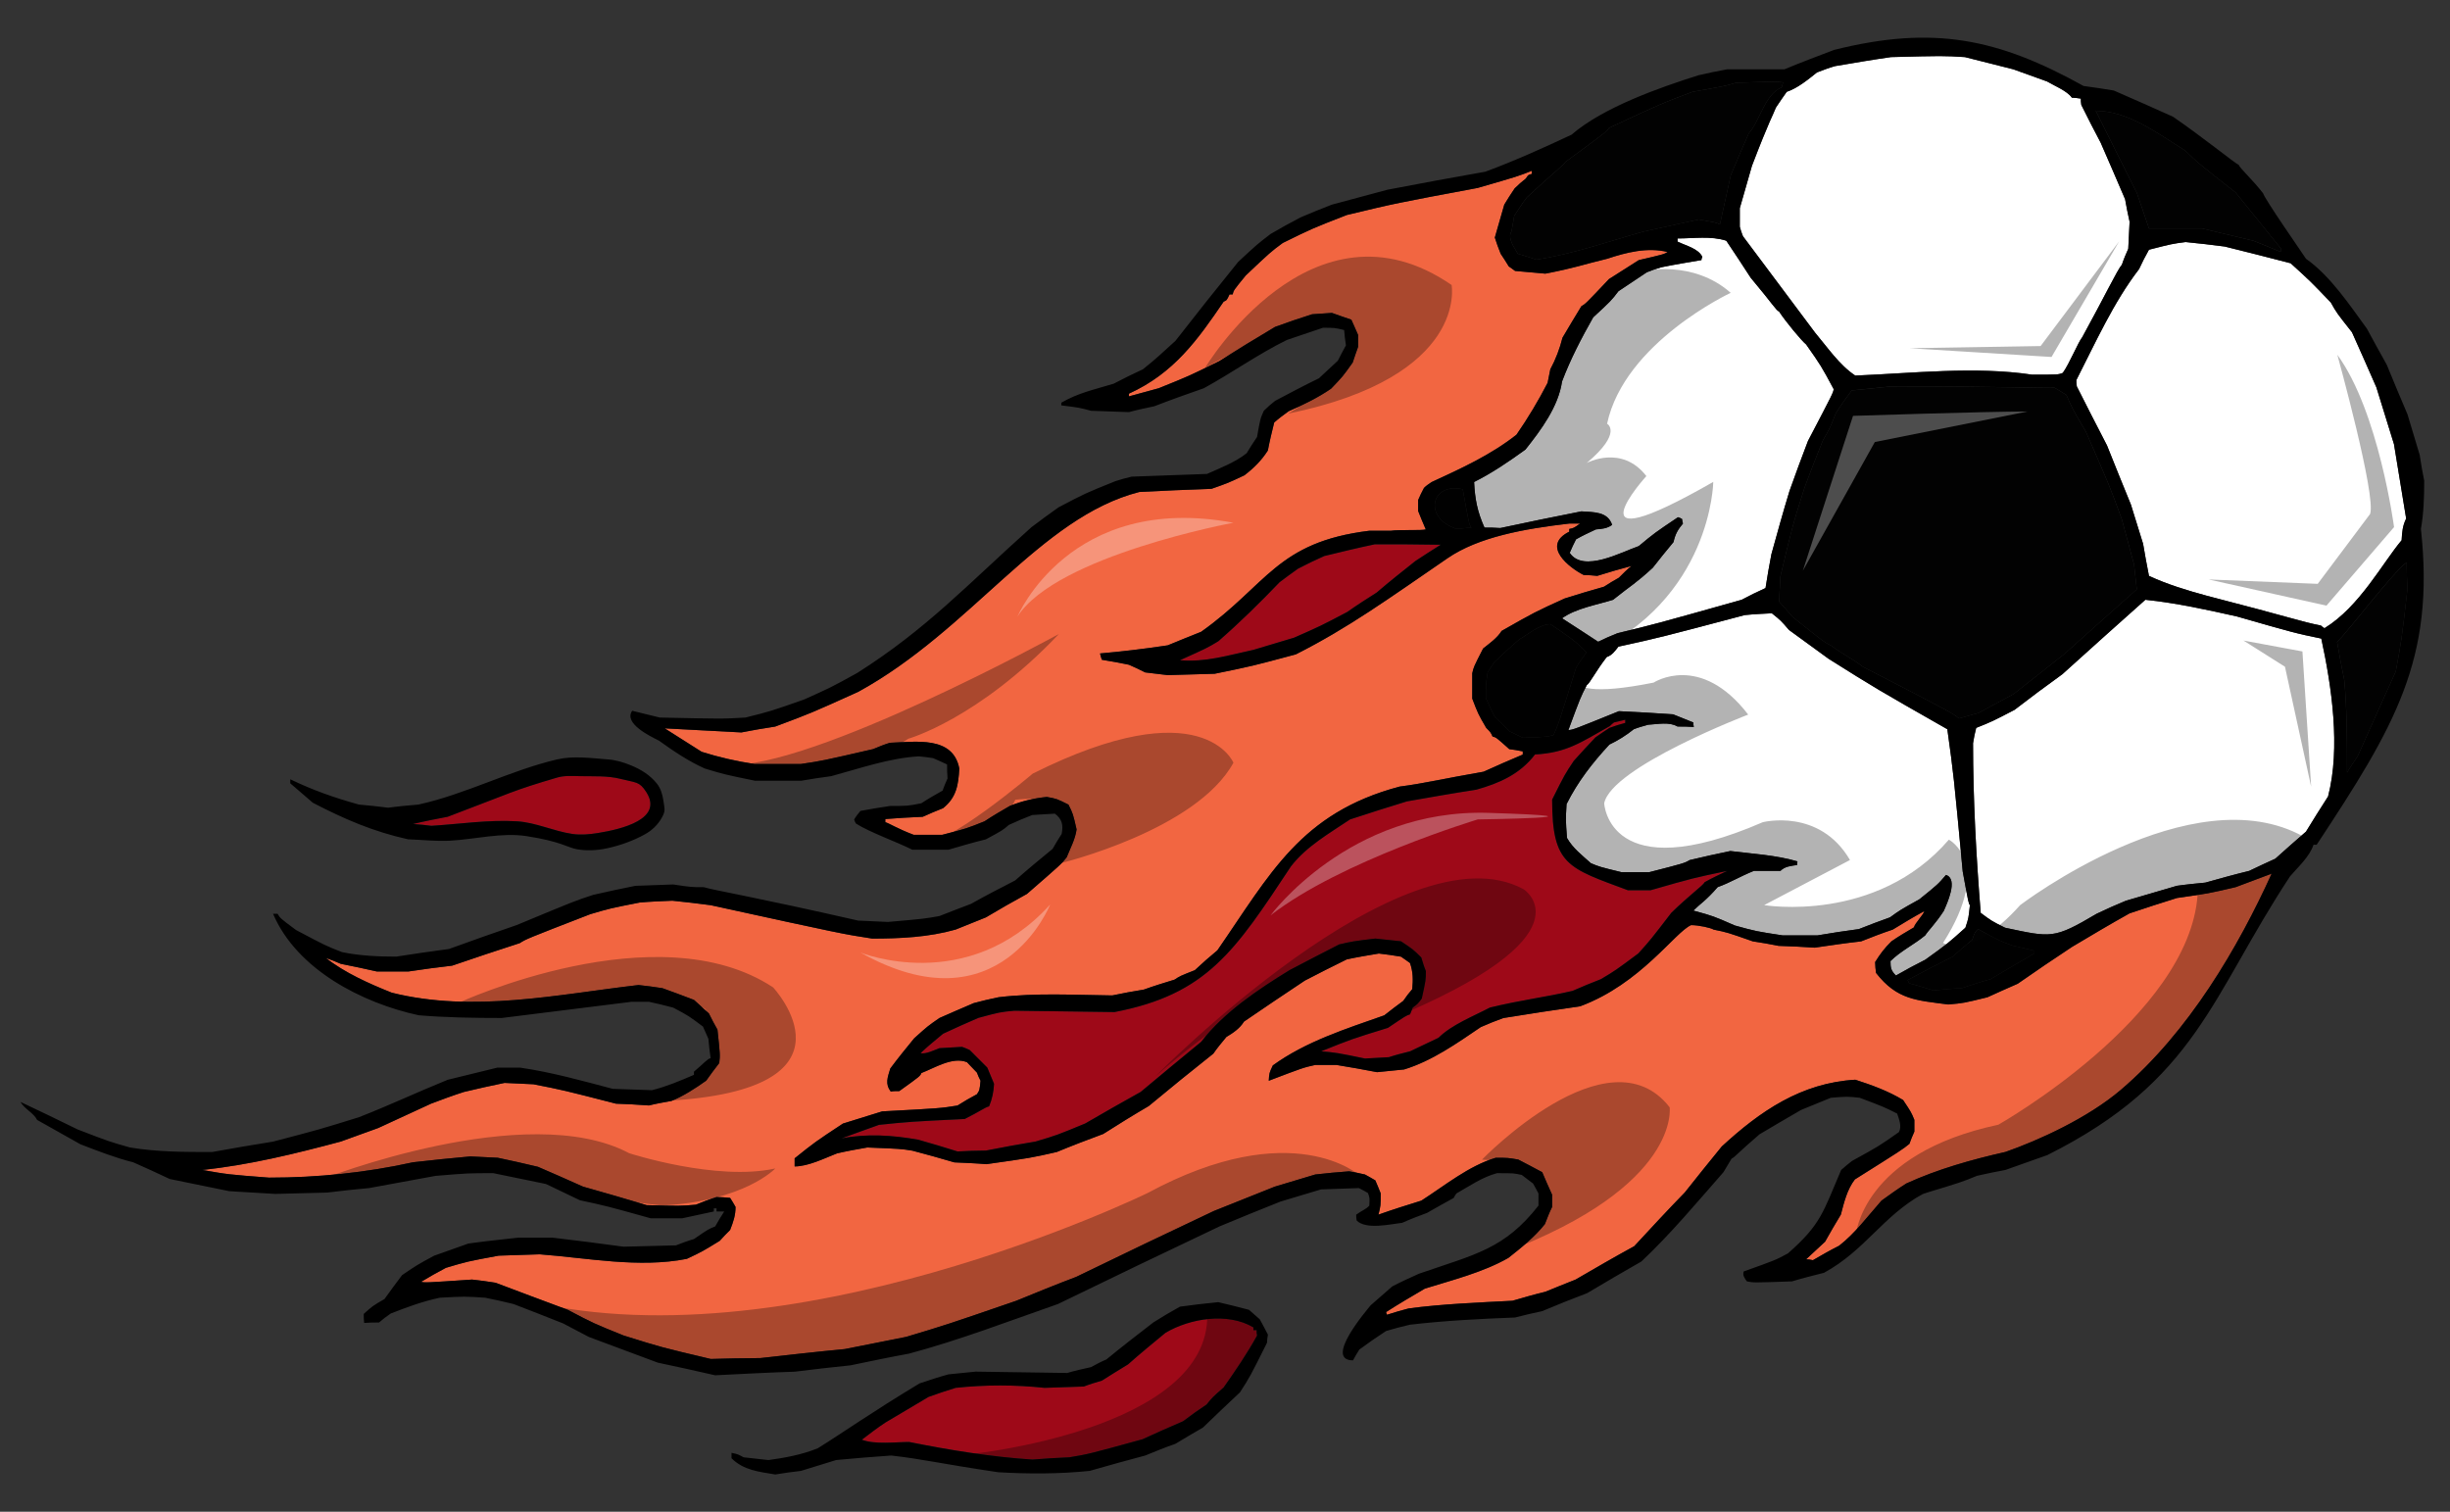
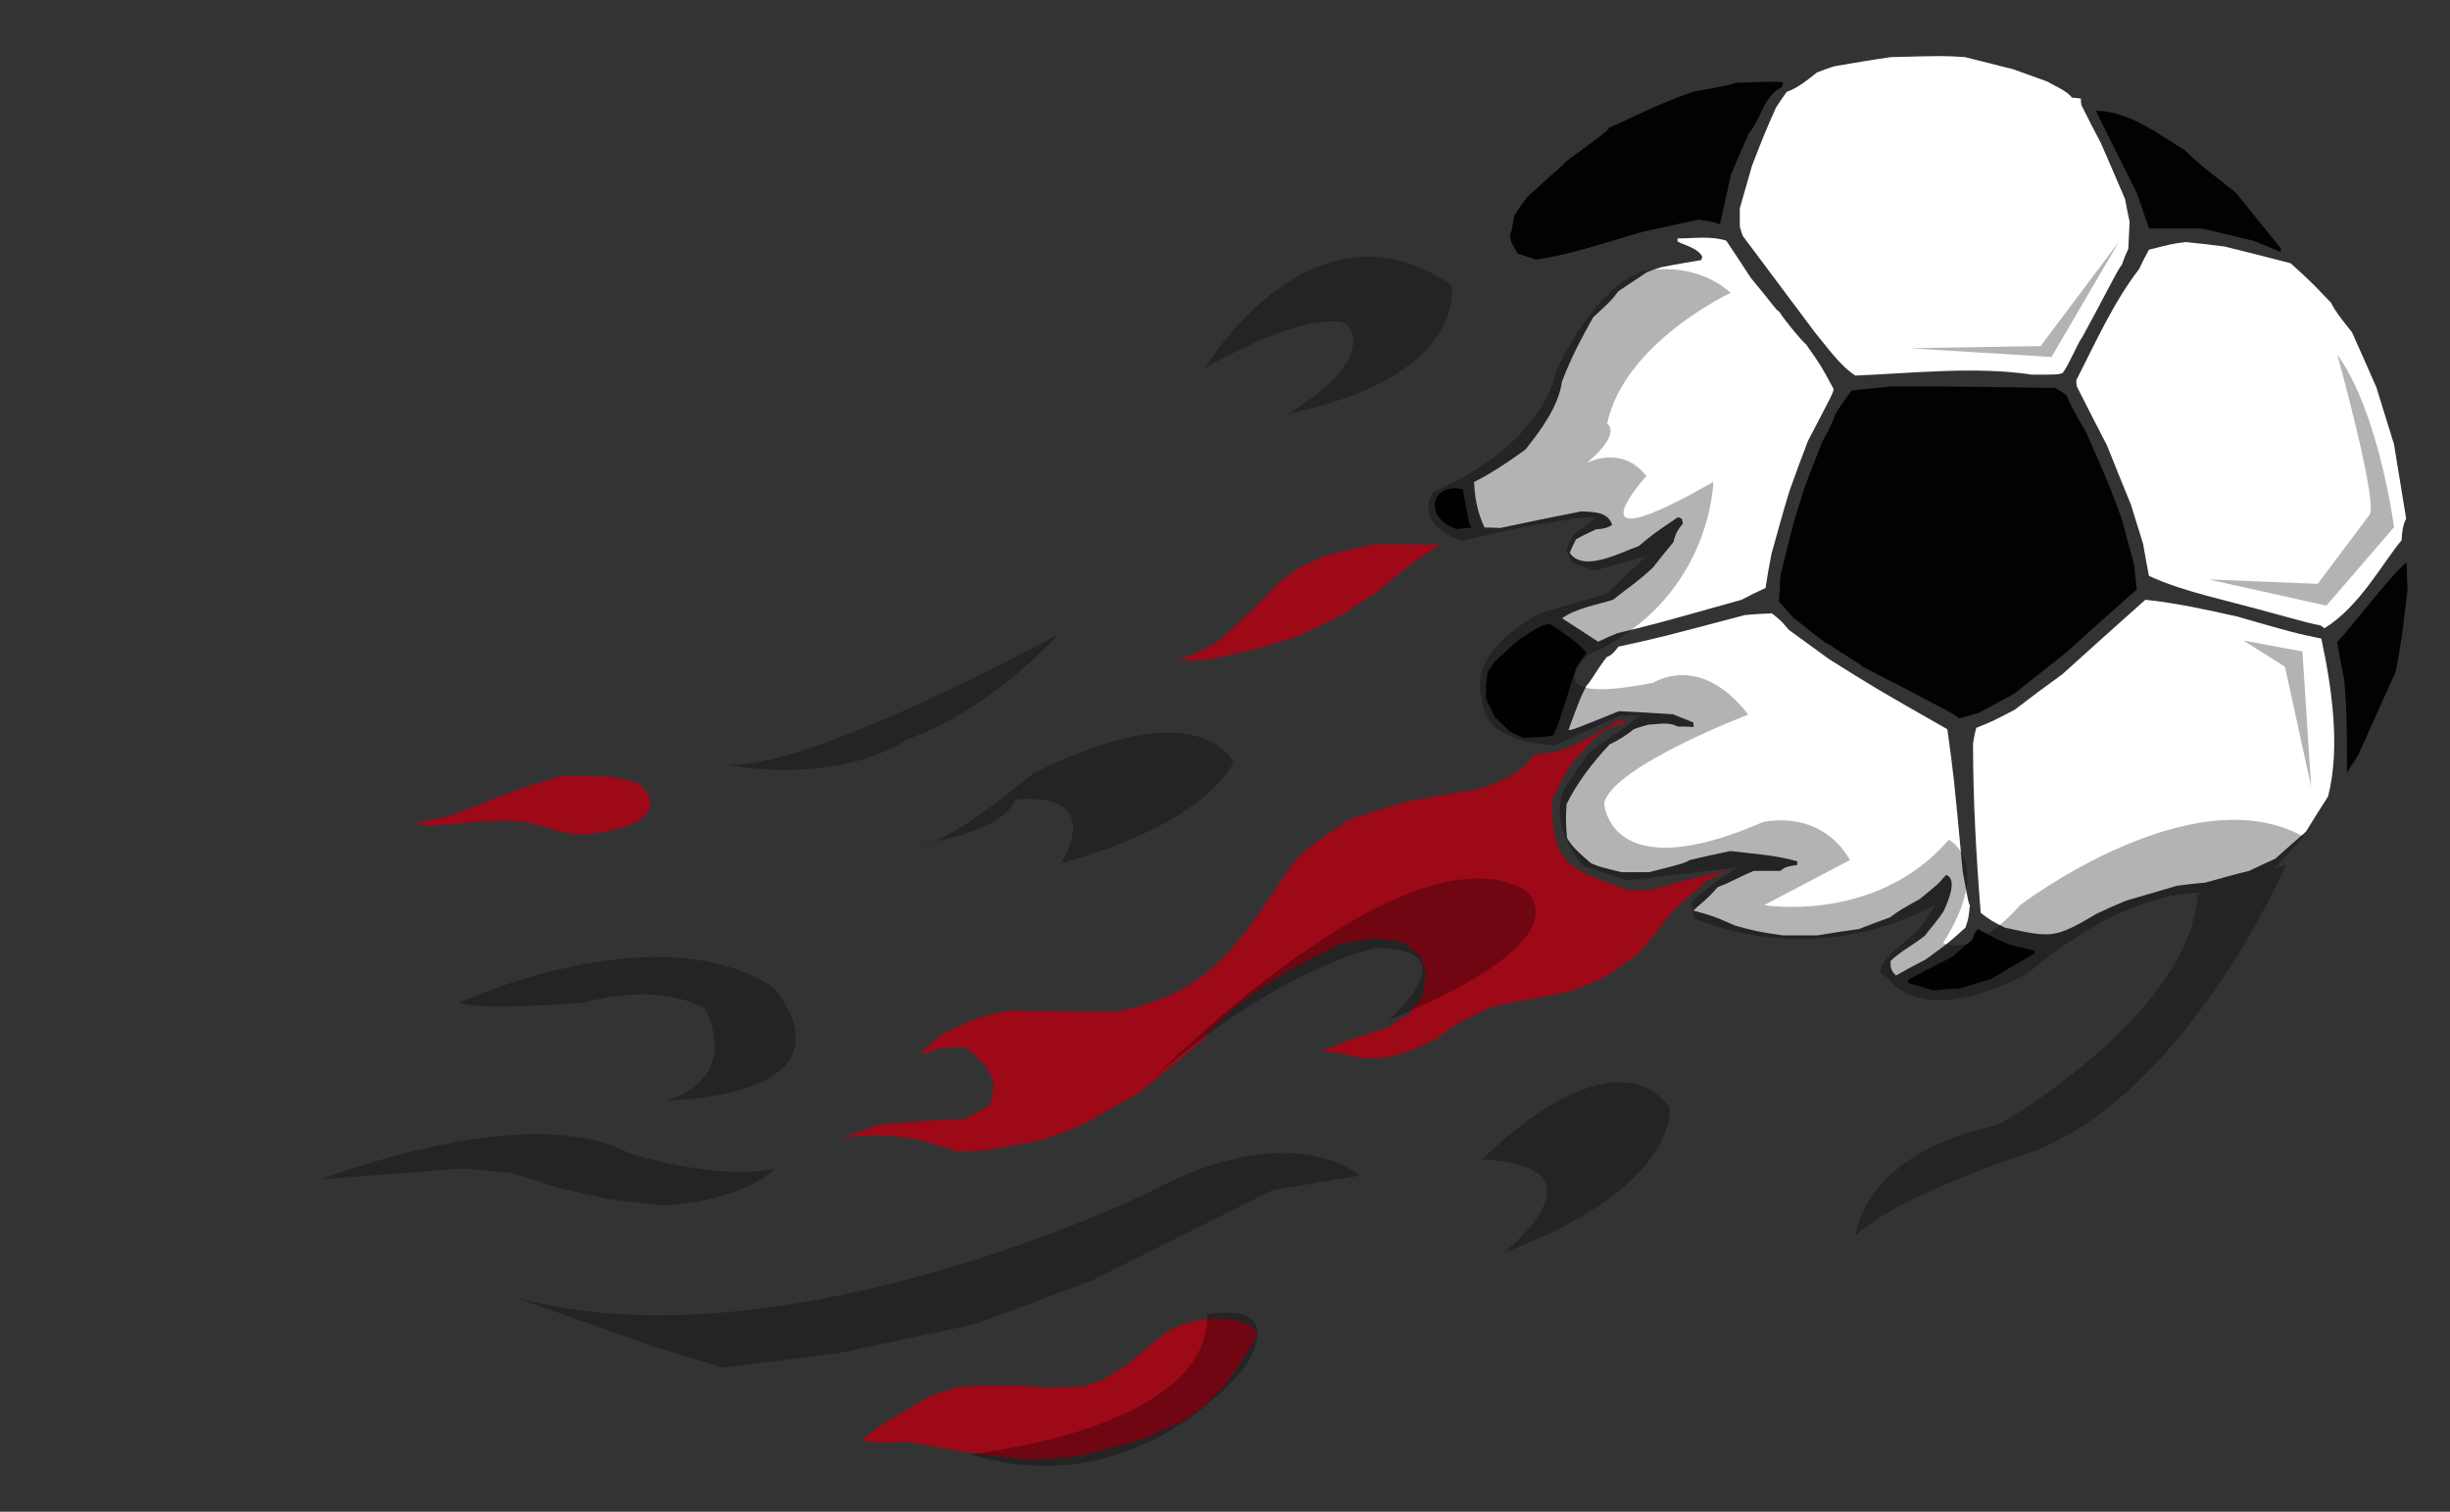
<svg xmlns="http://www.w3.org/2000/svg" version="1.1" id="Layer_1" x="0px" y="0px" width="200px" height="123.419px" viewBox="0 0 200 123.419" style="enable-background:new 0 0 200 123.419;" xml:space="preserve">
  <rect x="0" y="0" width="200" height="123.419" fill="#333333" stroke="none" />
  <path id="color3" style="fill:#9E0918;" d="M102.582,108.591c0,0.147,0,0.294,0.036,0.441c-0.81,1.473-1.768,2.872-2.725,4.235  c-0.921,0.81-0.921,0.81-1.4,1.399c-0.663,0.441-1.288,0.885-1.916,1.364c-1.105,0.478-2.209,0.956-3.314,1.472  c-4.42,1.214-4.42,1.214-5.967,1.471c-1.031,0.038-2.026,0.111-3.02,0.187c-3.388-0.221-6.739-0.775-10.055-1.436  c-1.141,0-2.798,0.221-3.866-0.186c0.626-0.479,1.252-0.958,1.915-1.398c1.179-0.701,2.357-1.399,3.536-2.099  c0.736-0.259,1.473-0.518,2.21-0.737c2.431-0.259,4.825-0.259,7.255,0c1.069-0.037,2.136-0.073,3.205-0.109  c0.478-0.186,0.957-0.331,1.472-0.479c0.7-0.441,1.4-0.885,2.137-1.327c0.994-0.884,2.026-1.729,3.057-2.579  c1.989-1.179,5.082-1.693,7.182-0.44c0,0.073,0,0.147,0,0.223C102.398,108.591,102.473,108.591,102.582,108.591z M115.324,82.258  c-0.075,0.185-0.146,0.369-0.222,0.554c-0.331,0.11-0.331,0.11-1.805,1.104c-2.98,0.921-2.98,0.921-5.449,1.915  c1.251,0.11,1.251,0.11,3.574,0.589c0.623-0.036,1.287-0.073,1.952-0.11c0.55-0.184,1.139-0.331,1.729-0.478  c0.773-0.367,1.547-0.734,2.322-1.104c1.066-1.068,2.872-1.769,4.196-2.467c2.579-0.627,4.529-0.849,6.74-1.362  c0.773-0.331,1.546-0.664,2.322-0.958c1.176-0.701,1.176-0.701,3.054-2.099c0.994-1.104,0.994-1.104,2.69-3.314  c1.508-1.474,2.614-2.247,2.725-2.505c0.589-0.332,1.215-0.625,1.84-0.92c-2.799,0.588-2.799,0.588-6.262,1.58  c-0.625,0-1.252,0-1.841,0c-4.912-1.827-6.187-2.045-6.187-7.399c1.03-2.064,1.03-2.064,1.769-3.167  c0.591-0.664,1.178-1.289,1.767-1.917c0.369-0.257,0.737-0.515,1.141-0.772c0.407-0.147,0.849-0.295,1.29-0.406  c0-0.11,0-0.184,0-0.258c-0.332,0.074-0.625,0.146-0.921,0.221c-0.111,0.074-0.222,0.184-0.332,0.294  c-2.418,1.364-3.55,2.177-6.112,2.319c-1.234,1.62-2.934,2.354-4.789,2.873c-1.914,0.295-3.792,0.625-5.671,0.957  c-1.548,0.479-3.093,0.959-4.642,1.474c-1.693,1.141-3.534,2.171-4.822,3.829c-4.575,6.92-6.848,10.443-14.401,11.896  c-2.726-0.037-5.451-0.074-8.176-0.11c-1.178,0.11-1.178,0.11-2.947,0.589c-0.957,0.404-1.916,0.847-2.873,1.29  c-0.627,0.517-1.253,1.03-1.841,1.583c0.405,0.11,1.141-0.257,1.546-0.404c0.589-0.039,1.216-0.074,1.842-0.109  c0.184,0.07,0.405,0.145,0.625,0.258c0.479,0.479,0.958,0.956,1.437,1.437c0.186,0.439,0.369,0.883,0.552,1.324  c-0.036,0.664-0.146,1.217-0.405,1.842c-0.331,0.075-0.737,0.404-1.988,1.03c-4.494,0.224-4.494,0.224-6.997,0.479  c-1.031,0.368-2.062,0.736-3.057,1.104c2.063-0.404,4.198-0.258,6.26,0.109c1.069,0.294,2.137,0.626,3.204,0.958  c0.774-0.038,1.547-0.072,2.321-0.072c1.325-0.26,2.687-0.518,4.05-0.738c1.731-0.515,1.731-0.515,4.05-1.472  c1.51-0.886,3.021-1.731,4.53-2.578c1.621-1.363,3.278-2.727,4.935-4.089c1.879-2.43,4.641-4.271,7.219-5.854  c1.326-0.7,2.688-1.399,4.05-2.099c1.105-0.257,1.105-0.257,2.948-0.479c0.699,0.074,1.397,0.147,2.098,0.223  c0.994,0.661,0.994,0.661,1.659,1.324c0.109,0.368,0.221,0.737,0.367,1.107c0,0.734,0,0.734-0.332,2.243  C115.73,81.963,115.73,81.963,115.324,82.258z M42.184,67.048c1.543,0.089,2.993,0.802,4.53,1.031  c0.693,0.103,1.409,0.038,2.099-0.074c1.933-0.313,5.374-1.13,3.941-3.351c-0.565-0.875-0.82-0.743-2.099-1.068  c-1.074-0.272-2.207-0.197-3.315-0.223c-0.627-0.012-1.275-0.054-1.841,0.111c-3.721,1.091-3.682,1.216-8.948,3.204  c-0.958,0.185-1.916,0.368-2.836,0.59c0.479,0.037,0.995,0.073,1.509,0.147C37.543,67.269,39.864,66.915,42.184,67.048z   M108.105,45.394c-0.737,0.33-1.437,0.663-2.137,1.031c-0.514,0.368-1.03,0.738-1.509,1.105c-1.547,1.62-3.313,3.352-5.008,4.825  c-0.921,0.552-0.921,0.552-3.13,1.546c2.127,0.177,3.899-0.397,6.004-0.848c1.104-0.33,2.209-0.661,3.313-0.992  c2.174-0.959,2.174-0.959,4.347-2.102c0.773-0.552,1.585-1.066,2.396-1.582c1.03-0.884,2.097-1.731,3.166-2.578  c0.662-0.443,1.361-0.884,2.062-1.326c-1.804-0.037-3.609-0.037-5.376-0.037C110.831,44.73,109.469,45.062,108.105,45.394z" />
-   <path id="color2" style="fill:#F26641;" d="M182.498,72.425c0.96-0.368,1.954-0.736,2.947-1.104  c-2.718,5.978-6.729,12.896-12.316,17.656c-2.729,2.325-6.751,4.134-9.411,5.067c-2.762,0.625-5.524,1.399-8.102,2.577  c-0.701,0.442-1.362,0.922-2.026,1.4c-1.069,1.215-2.172,2.688-3.462,3.683c-0.735,0.368-1.435,0.773-2.135,1.179  c-0.186-0.037-0.368-0.074-0.555-0.074c0.518-0.478,1.031-0.957,1.549-1.437c0.405-0.736,0.847-1.473,1.287-2.209  c0.259-0.995,0.517-2.064,1.144-2.873c3.866-2.432,3.866-2.432,4.456-2.908c0.108-0.334,0.258-0.665,0.401-0.997  c0-0.333,0-0.662,0-0.957c-0.256-0.626-0.256-0.626-0.919-1.62c-1.215-0.738-2.54-1.218-3.904-1.659  c-4.418,0.261-7.77,2.567-10.9,5.452c-1.03,1.253-2.025,2.504-3.02,3.756c-1.4,1.435-2.762,2.911-4.124,4.384  c-1.62,0.883-3.205,1.803-4.789,2.725c-0.848,0.33-1.655,0.663-2.467,0.994c-0.921,0.222-1.803,0.479-2.688,0.736  c-2.799,0.146-5.708,0.258-8.471,0.626c-0.589,0.146-1.179,0.33-1.768,0.516c-0.035-0.075-0.072-0.146-0.072-0.222  c1.03-0.662,2.097-1.288,3.168-1.915c2.245-0.699,4.749-1.324,6.811-2.503c1.032-0.811,2.174-1.732,2.984-2.764  c0.185-0.477,0.367-0.958,0.588-1.399c0-0.329,0-0.661,0-0.993c-0.293-0.626-0.552-1.252-0.809-1.843  c-0.663-0.366-1.327-0.697-1.953-1.03c-0.847-0.146-0.847-0.146-1.84-0.146c-2.211,0.663-4.124,2.247-6.075,3.499  c-1.18,0.367-2.359,0.736-3.501,1.142c0.186-0.737,0.186-0.737,0.186-1.731c-0.146-0.368-0.295-0.737-0.441-1.067  c-0.294-0.185-0.589-0.331-0.846-0.479c-0.444-0.111-0.887-0.187-1.291-0.258c-0.921,0.071-1.842,0.146-2.764,0.258  c-1.102,0.331-2.207,0.662-3.313,0.994c-1.657,0.663-3.316,1.327-4.973,1.988c-3.756,1.768-7.513,3.573-11.233,5.378  c-1.656,0.625-3.278,1.289-4.898,1.952c-5.671,1.951-5.671,1.951-8.986,2.946c-1.695,0.331-3.352,0.662-5.009,0.995  c-2.32,0.219-4.604,0.478-6.887,0.735c-1.363,0-2.726,0.037-4.051,0.073c-4.051-0.957-4.051-0.957-7.109-1.915  c-2.466-0.994-2.466-0.994-4.566-2.1c-1.989-0.735-3.941-1.472-5.893-2.209c-0.663-0.11-1.289-0.187-1.916-0.258  c-3.829,0.258-3.829,0.258-4.161,0.184c0.662-0.404,1.327-0.771,2.026-1.143c1.73-0.516,1.73-0.516,4.309-0.994  c1.104-0.035,2.21-0.072,3.351-0.109c3.903,0.296,8.102,1.142,12.007,0.37c1.252-0.591,1.252-0.591,2.688-1.473  c0.258-0.297,0.553-0.592,0.847-0.887c0.258-0.661,0.442-1.178,0.442-1.879c-0.147-0.259-0.295-0.515-0.442-0.737  c-0.368-0.034-0.736-0.07-1.104-0.07c-0.589,0.183-1.143,0.403-1.695,0.624c-1.253,0.111-1.253,0.111-4.015,0.037  c-1.73-0.515-3.461-1.03-5.193-1.51c-1.251-0.553-2.466-1.105-3.682-1.62c-1.104-0.259-2.208-0.517-3.277-0.737  c-0.774-0.036-1.51-0.073-2.246-0.11c-1.584,0.148-3.131,0.295-4.679,0.478c-3.83,0.849-7.807,1.254-11.748,1.254  c-3.351-0.258-3.351-0.258-5.451-0.627c3.831-0.403,7.586-1.326,11.306-2.32c0.994-0.367,2.026-0.734,3.056-1.104  c1.436-0.662,2.873-1.326,4.309-1.987c0.884-0.334,1.768-0.664,2.688-0.958c1.105-0.26,2.209-0.518,3.314-0.738  c0.774,0.039,1.547,0.074,2.357,0.11c2.431,0.479,2.431,0.479,6.739,1.586c0.884,0.034,1.767,0.071,2.688,0.146  c0.589-0.146,1.215-0.259,1.842-0.369c0.995-0.405,1.952-1.03,2.836-1.656c0.33-0.479,0.699-0.957,1.067-1.438  c0.074-0.662,0.074-0.662-0.146-2.726c-0.257-0.44-0.479-0.883-0.7-1.324c-0.406-0.369-0.811-0.737-1.216-1.105  c-0.884-0.33-1.731-0.664-2.578-0.958c-0.663-0.108-1.326-0.186-1.951-0.257c-6.631,0.772-13.517,2.283-20.146,0.625  c-1.841-0.736-3.83-1.62-5.376-2.835c0.405,0.146,0.809,0.294,1.215,0.478c0.958,0.185,1.951,0.404,2.946,0.626  c0.847,0,1.693,0,2.578,0c1.178-0.184,2.357-0.332,3.572-0.477c1.84-0.627,3.682-1.252,5.524-1.841  c0.515-0.332,0.515-0.332,5.745-2.358c1.621-0.478,1.621-0.478,4.051-0.956c0.884-0.075,1.768-0.109,2.652-0.147  c1.032,0.108,2.063,0.221,3.13,0.367c10.791,2.358,10.791,2.358,13.185,2.725c2.283,0,4.604-0.109,6.813-0.736  c0.811-0.329,1.621-0.661,2.468-0.994c1.105-0.662,2.209-1.289,3.351-1.914c2.799-2.431,2.799-2.431,3.241-2.984  c0.295-0.736,0.701-1.472,0.811-2.283c-0.294-1.289-0.294-1.289-0.663-2.025c-0.957-0.478-0.957-0.478-1.768-0.627  c-1.068,0.11-2.026,0.332-3.019,0.735c-0.7,0.406-1.4,0.811-2.062,1.254c-1.474,0.59-1.474,0.59-3.462,1.105  c-0.773,0-1.547,0-2.32,0c-1.363-0.516-2.026-0.959-2.32-1.031c0-0.111,0-0.185,0-0.259c0.995-0.073,2.025-0.147,3.058-0.185  c0.552-0.258,1.104-0.479,1.657-0.7c1.104-0.885,1.252-1.915,1.325-3.241c-0.516-2.689-3.572-2.172-5.672-2.099  c-0.479,0.146-0.921,0.331-1.363,0.515c-4.162,0.958-4.162,0.958-5.893,1.215c-1.288,0-2.541,0-3.792,0  c-1.474-0.22-2.909-0.552-4.309-0.993c-1.031-0.662-2.025-1.289-3.02-1.915c2.063,0.111,4.162,0.222,6.262,0.332  c0.921-0.186,1.841-0.332,2.761-0.479c2.948-1.105,2.948-1.105,6.777-2.836c9.228-5.055,14.836-14.246,22.944-16.315  c1.951-0.109,3.903-0.183,5.892-0.258c1.363-0.478,1.363-0.478,2.688-1.105c0.774-0.59,1.4-1.216,1.917-2.026  c0.146-0.772,0.331-1.545,0.516-2.284c0.368-0.331,0.771-0.625,1.178-0.919c1.179-0.517,2.395-1.105,3.463-1.84  c0.957-0.996,0.957-0.996,1.768-2.137c0.147-0.441,0.294-0.884,0.442-1.288c0-0.332,0-0.663,0-0.959  c-0.186-0.441-0.369-0.846-0.553-1.252c-0.554-0.184-1.069-0.369-1.586-0.553c-0.553,0.037-1.103,0.073-1.619,0.111  c-1.032,0.33-2.026,0.662-3.021,1.031c-1.546,0.919-3.058,1.841-4.567,2.799c-2.466,1.216-2.466,1.216-4.935,2.209  c-0.809,0.221-1.621,0.442-2.43,0.664c0-0.074,0-0.147,0-0.222c3.688-1.676,5.623-4.417,7.733-7.513  c0.258-0.11,0.258-0.11,0.479-0.589c0.073,0,0.146,0,0.257,0c0.074-0.333,0.074-0.333,1.069-1.549  c2.024-1.914,2.024-1.914,3.019-2.652c2.396-1.178,2.396-1.178,5.23-2.283c3.977-0.956,3.977-0.956,10.681-2.209  c3.313-0.958,3.313-0.958,4.418-1.399c0,0.074,0,0.147,0,0.257c-0.294,0.075-0.294,0.075-0.479,0.37  c-0.331,0.258-0.626,0.515-0.92,0.81c-0.294,0.442-0.59,0.884-0.847,1.326c-0.257,0.884-0.515,1.768-0.771,2.688  c0.145,0.441,0.293,0.885,0.478,1.325c0.22,0.332,0.44,0.663,0.661,1.033c0.146,0.11,0.333,0.22,0.517,0.368  c0.811,0.072,1.621,0.148,2.468,0.221c2.466-0.479,3.059-0.737,5.046-1.216c1.547-0.514,3.277-0.958,4.935-0.552  c-0.294,0.183-0.294,0.183-2.355,0.663c-0.81,0.516-1.621,1.032-2.432,1.547c-1.915,2.026-1.915,2.026-2.248,2.208  c-0.515,0.848-1.028,1.695-1.547,2.578c-0.221,0.884-0.553,1.768-0.993,2.579c-0.075,0.368-0.146,0.737-0.221,1.104  c-0.737,1.436-1.622,2.909-2.542,4.236c-2.1,1.658-4.531,2.762-6.923,3.866c-0.223,0.147-0.443,0.294-0.627,0.479  c-0.185,0.331-0.333,0.662-0.479,0.995c0,0.294,0,0.589,0,0.884c0.185,0.478,0.404,0.994,0.626,1.509  c-0.295,0.109-2.21,0-2.835,0.109c-0.589,0-1.178,0-1.768,0c-7.587,0.928-8.334,4.423-13.738,8.25  c-0.921,0.368-1.841,0.737-2.725,1.105c-2.117,0.32-3.773,0.504-5.525,0.663c0.038,0.147,0.074,0.332,0.147,0.515  c0.737,0.111,1.474,0.259,2.21,0.406c0.441,0.185,0.884,0.406,1.326,0.627c0.589,0.074,1.215,0.146,1.841,0.221  c1.252-0.037,2.541-0.075,3.83-0.111c3.058-0.625,3.058-0.625,6.628-1.583c4.342-2.194,7.544-4.535,12.393-7.855  c2.529-1.732,6.248-2.397,9.926-2.825c0.295,0,0.59,0,0.884,0c-0.516,0.369-0.516,0.369-0.884,0.443c0,0.073,0,0.146,0,0.221  c-2.337,1.169,0.051,2.972,1.179,3.536c0.367,0,0.737,0.037,1.105,0.072c0.921-0.295,1.842-0.552,2.799-0.81  c-0.368,0.294-0.7,0.626-1.03,0.959c-0.405,0.219-0.811,0.477-1.216,0.735c-1.068,0.294-2.137,0.627-3.205,0.958  c-2.43,1.104-2.43,1.104-5.154,2.652c-0.368,0.59-0.959,0.993-1.511,1.437c-0.771,1.509-0.771,1.509-0.885,2.025  c0,0.663,0,1.362,0,2.063c0.479,1.253,0.479,1.253,1.142,2.395c0.368,0.369,0.368,0.369,0.517,0.701  c0.294,0.072,0.294,0.072,1.363,1.03c0.367,0.037,0.735,0.111,1.104,0.184c0,0.074,0,0.148,0,0.258  c-1.065,0.443-2.136,0.921-3.203,1.401c-3.388,0.589-4.861,0.957-6.85,1.214c-8.099,2.151-10.579,7.158-14.878,13.37  c-0.626,0.515-1.253,1.066-1.841,1.62c-1.215,0.479-1.215,0.479-1.656,0.772c-0.848,0.259-1.694,0.516-2.505,0.811  c-0.884,0.147-1.731,0.294-2.578,0.478c-3.094-0.036-6.225-0.221-9.281,0.147c-0.701,0.147-1.363,0.295-2.026,0.479  c-0.957,0.404-1.878,0.81-2.799,1.215c-0.958,0.663-0.958,0.663-2.063,1.658c-0.662,0.81-1.326,1.621-1.952,2.466  c-0.22,0.736-0.441,1.254,0.037,1.88c0.221-0.038,0.442-0.038,0.7-0.038c1.694-1.214,1.694-1.214,1.804-1.473  c1.068-0.403,2.541-1.362,3.72-0.882c0.258,0.258,0.516,0.553,0.81,0.846c0.074,0.223,0.185,0.443,0.295,0.664  c-0.074,0.773-0.074,0.773-0.295,1.104c-0.552,0.294-1.068,0.591-1.585,0.922c-1.363,0.221-1.363,0.221-6.15,0.479  c-1.067,0.33-2.136,0.662-3.202,0.994c-2.284,1.509-2.284,1.509-3.942,2.836c0,0.22,0,0.441,0,0.663  c1.104,0,2.431-0.663,3.462-1.067c0.81-0.187,1.62-0.333,2.467-0.479c2.725,0.108,2.725,0.108,3.682,0.259  c1.142,0.293,2.284,0.626,3.425,0.956c0.847,0.037,1.731,0.072,2.614,0.147c3.647-0.516,3.647-0.516,5.746-0.993  c1.252-0.518,2.503-0.996,3.794-1.474c1.215-0.774,2.467-1.548,3.72-2.282c1.73-1.437,3.498-2.873,5.266-4.273  c0.332-0.482,0.7-0.92,1.067-1.363c0.552-0.332,1.104-0.701,1.437-1.254c1.658-1.14,3.315-2.246,4.972-3.351  c1.144-0.589,2.283-1.179,3.426-1.731c0.846-0.183,1.731-0.329,2.615-0.477c0.589,0.073,1.179,0.147,1.804,0.256  c0.222,0.147,0.478,0.333,0.736,0.517c0.257,0.736,0.257,1.361,0.184,2.136c-0.258,0.294-0.515,0.626-0.735,0.958  c-0.517,0.367-1.031,0.774-1.548,1.178c-3.131,1.104-6.407,2.137-9.098,4.089c-0.294,0.624-0.294,0.624-0.331,1.252  c2.8-1.067,2.8-1.067,3.793-1.29c0.555,0,1.143,0,1.732,0c1.104,0.186,2.21,0.369,3.315,0.591c0.736-0.074,1.472-0.148,2.209-0.222  c2.284-0.699,4.309-2.138,6.262-3.462c0.591-0.259,1.217-0.517,1.84-0.737c2.064-0.332,4.164-0.663,6.263-0.957  c4.953-1.833,7.746-6.062,9.06-6.629c0.627,0,1.62,0.222,1.841,0.367c1.105,0.223,1.105,0.223,3.204,0.96  c0.7,0.108,1.399,0.219,2.1,0.367c0.957,0.035,1.952,0.073,2.945,0.146c1.254-0.184,2.504-0.367,3.792-0.514  c0.848-0.334,1.695-0.665,2.581-0.96c0.846-0.517,1.692-1.031,2.577-1.508c-0.036,0.256-0.772,0.992-0.847,1.325  c-0.625,0.367-1.251,0.736-1.84,1.143c-0.554,0.551-0.921,1.029-1.327,1.691c0,0.297,0.037,0.59,0.075,0.887  c1.717,2.208,3.301,2.231,5.89,2.576c1.252-0.11,1.252-0.11,3.204-0.59c0.811-0.368,1.62-0.736,2.47-1.104  c1.472-1.03,2.943-2.026,4.453-3.02c1.548-0.922,3.094-1.842,4.679-2.726c1.288-0.44,2.578-0.848,3.865-1.253  C180.287,72.939,180.287,72.939,182.498,72.425z" />
  <path id="color1" style="fill:#020202;" d="M155.836,80.27c-0.037-0.109-0.073-0.184-0.109-0.259  c1.215-0.662,2.43-1.288,3.683-1.916c0.514-0.477,1.031-0.92,1.584-1.36c0.221-0.627,0.221-0.627,0.478-0.886  c1.842,0.997,1.842,0.997,2.874,1.363c0.552,0.11,1.14,0.259,1.73,0.404c0,0.075,0,0.146,0,0.223  c-1.218,0.698-2.394,1.397-3.573,2.099c-0.812,0.222-1.584,0.479-2.357,0.735c-0.775,0.036-1.547,0.111-2.321,0.185  C157.162,80.639,156.497,80.454,155.836,80.27z M190.785,52.428c0.184,1.031,0.368,2.063,0.591,3.131  c0.22,2.504,0.22,5.008,0.22,7.512c0.295-0.478,0.591-0.92,0.884-1.362c1.033-2.319,2.063-4.604,3.094-6.886  c0.478-2.578,0.478-2.578,0.958-6.74c-0.037-0.737-0.072-1.472-0.072-2.173C195.323,46.758,191.893,51.281,190.785,52.428z   M124.016,52.206c-0.7,0.589-1.361,1.216-2.023,1.842c-0.187,0.258-0.37,0.552-0.554,0.847c-0.147,0.994-0.147,0.994-0.147,2.1  c0.223,0.516,0.479,1.031,0.737,1.547c0.403,0.368,0.81,0.772,1.216,1.179c0.33,0.146,0.697,0.33,1.065,0.516  c1.953-0.074,1.953-0.074,2.505-0.221c0.369-0.773,0.369-0.773,1.841-5.486c0.258-0.442,0.555-0.848,0.848-1.253  c-0.773-0.92-1.916-1.62-2.947-2.32C125.709,50.955,124.716,51.802,124.016,52.206z M164.38,56.664  c1.399-1.104,2.799-2.21,4.197-3.315c1.952-1.767,3.903-3.498,5.856-5.228c-0.075-0.7-0.147-1.364-0.222-2.026  c-0.332-1.252-0.662-2.468-0.994-3.683c-0.996-2.725-0.996-2.725-2.947-7.181c-1.105-1.879-1.105-1.879-1.584-2.983  c-0.331-0.221-0.662-0.406-0.958-0.59c-1.694,0.037-3.757-0.111-13.33-0.111c-1.106,0.111-2.174,0.222-3.242,0.331  c-0.441,0.589-0.886,1.216-1.289,1.841c-0.478,1.217-0.478,1.217-1.066,2.248c-0.518,1.289-1.031,2.578-1.512,3.903  c-0.956,3.021-0.956,3.021-1.95,7.182c-0.039,0.665-0.074,1.363-0.11,2.064c0.367,0.406,0.735,0.809,1.104,1.252  c2.577,2.063,2.577,2.063,3.166,2.356c0.885,0.664,1.916,1.179,2.542,1.694c7.327,3.793,7.327,3.793,7.879,4.236  c0.518-0.147,1.033-0.295,1.586-0.443C162.464,57.694,163.422,57.178,164.38,56.664z M118.897,43.184  c0.403-0.038,0.808-0.074,1.215-0.111c-0.186-0.258-0.186-0.258-0.7-3.131C116.842,39.351,116.12,42.257,118.897,43.184z   M123.609,17.625c-0.073,0.406-0.146,0.811-0.219,1.253c-0.369,0.589,0.257,1.362,0.515,1.84c0.479,0.147,0.994,0.295,1.51,0.48  c2.946-0.443,5.854-1.473,8.729-2.284c1.507-0.33,3.02-0.664,4.529-0.993c1.434,0.256,1.434,0.256,1.73,0.406  c0.295-1.364,0.589-2.69,0.884-4.014c0.48-1.142,0.958-2.285,1.473-3.426c0.921-1.032,1.29-3.167,2.688-3.756  c0.038-0.148,0.074-0.296,0.11-0.407c-0.626-0.073-0.626-0.073-3.866,0.036c-0.848,0.258-0.848,0.258-3.535,0.738  c-2.542,0.958-2.542,0.958-6.813,2.946c-0.183,0.294-0.183,0.294-3.535,2.763c-0.108,0.221-1.363,1.215-3.167,2.908  C124.273,16.594,123.94,17.11,123.609,17.625z M175.427,18.656c1.438,0,2.873,0,4.347,0c1.362,0.332,2.763,0.662,4.161,0.995  c0.736,0.294,1.474,0.589,2.248,0.92c0-0.111,0-0.184,0.036-0.258c-1.252-1.548-2.503-3.094-3.721-4.603  c-3.056-2.395-3.056-2.395-4.124-3.425c-2.136-1.326-4.639-3.241-7.292-3.241c1.104,2.21,2.211,4.456,3.353,6.703  C174.766,16.703,175.097,17.663,175.427,18.656z" />
  <path id="fill" style="fill:#FFFFFF;" d="M158.67,74.378c0.259-0.591,1.218-2.617,0.187-2.948c-0.664,0.773-0.664,0.773-2.172,1.988  c-1.587,0.885-1.587,0.885-2.396,1.473c-0.845,0.295-1.692,0.627-2.54,0.958c-1.142,0.147-2.284,0.332-3.39,0.516  c-0.956,0-1.914,0-2.834,0c-2.172-0.331-2.172-0.331-3.904-0.808c-1.768-0.774-1.768-0.774-3.388-1.218  c0.553-0.552,1.03-0.809,1.987-1.915c1.032-0.368,1.769-0.847,2.949-1.324c0.698,0,1.434,0,2.171,0  c0.369-0.37,0.846-0.406,1.362-0.48c0-0.11,0-0.221,0.036-0.295c-1.73-0.515-3.72-0.626-5.486-0.847  c-1.105,0.221-2.21,0.478-3.316,0.737c-0.441,0.257-0.441,0.257-3.314,0.992c-0.773,0-1.509,0-2.246,0  c-1.805-0.441-1.805-0.441-2.505-0.734c-0.736-0.663-1.472-1.217-1.952-2.063c-0.11-1.472-0.11-1.472-0.036-2.762  c0.921-1.84,2.099-3.351,3.497-4.862c0.701-0.331,1.399-0.772,1.99-1.25c0.367-0.147,0.773-0.258,1.177-0.369  c0.775-0.037,1.695-0.258,2.395,0.147c0.442,0,0.885,0,1.328,0.037c-0.037-0.147-0.037-0.258-0.037-0.369  c-0.553-0.221-1.104-0.441-1.658-0.664c-1.474-0.11-2.948-0.183-4.418-0.257c-3.721,1.509-3.721,1.509-4.126,1.546  c0.994-2.688,0.994-2.688,1.511-3.684c0.222-0.109,0.735-1.14,1.621-2.281c0.44-0.148,0.662-0.48,0.955-0.849  c3.354-0.735,3.354-0.735,10.313-2.577c0.738-0.074,1.472-0.109,2.21-0.146c0.735,0.589,0.735,0.589,1.4,1.362  c1.065,0.772,2.135,1.546,3.24,2.358c3.868,2.43,3.868,2.43,9.686,5.745c0.516,3.72,0.516,3.72,1.254,11.6  c0.478,2.615,0.478,2.615,0.589,2.762c-0.11,1.067-0.11,1.067-0.369,1.842c-1.436,1.289-1.436,1.289-3.277,2.614  c-0.81,0.404-1.62,0.847-2.395,1.29c-0.403-0.407-0.442-0.626-0.442-1.179c0.809-0.81,1.951-1.363,2.837-2.101  C157.382,75.998,157.973,75.446,158.67,74.378z M182.608,50.329c-2.466-0.553-4.971-1.105-7.476-1.364  c-2.281,2.025-4.528,4.051-6.774,6.076c-1.328,0.957-2.617,1.915-3.905,2.91c-1.84,0.957-1.84,0.957-3.131,1.473  c-0.109,0.406-0.186,0.811-0.258,1.252c0,4.605,0.258,9.243,0.625,13.849c0.885,0.662,0.885,0.662,1.991,1.215  c3.774,0.796,3.953,0.944,7.474-1.142c0.774-0.368,1.585-0.736,2.396-1.066c1.362-0.406,2.761-0.811,4.159-1.217  c0.773-0.11,1.548-0.185,2.319-0.259c1.18-0.331,2.358-0.662,3.574-0.956c0.699-0.334,1.4-0.665,2.136-0.996  c0.811-0.735,1.657-1.472,2.504-2.209c0.59-0.957,1.179-1.916,1.804-2.873c1.032-3.978,0.294-8.986-0.554-12.89  C187.361,51.691,187.361,51.691,182.608,50.329z M134.918,46.351c-1.399,1.289-1.77,1.437-3.241,2.615  c-1.29,0.404-3.059,0.701-4.161,1.508c0.957,0.627,1.95,1.253,2.945,1.916c0.517-0.259,1.032-0.479,1.585-0.7  c3.055-0.737,3.055-0.737,10.126-2.726c0.627-0.331,1.29-0.664,1.952-0.958c0.146-0.92,0.296-1.841,0.479-2.762  c0.479-1.731,0.958-3.462,1.475-5.157c0.478-1.364,0.994-2.727,1.509-4.087c2.062-3.941,2.062-3.941,2.099-4.236  c-1.03-1.915-1.03-1.915-2.248-3.647c-0.366-0.294-1.655-1.842-2.208-2.687c-0.259-0.111-0.44-0.516-2.321-2.763  c-0.663-1.032-1.325-2.026-1.989-3.019c-1.254-0.405-2.649-0.184-3.979-0.184c0,0.073,0,0.147,0,0.257  c0.664,0.332,1.695,0.553,2.026,1.25c-0.036,0.074-0.073,0.148-0.073,0.258c-1.104,0.186-2.211,0.369-3.278,0.589  c-0.404,0.111-0.811,0.258-1.179,0.406c-0.772,0.515-1.548,1.032-2.32,1.548c-0.59,0.772-0.59,0.772-2.062,2.135  c-0.959,1.694-1.842,3.387-2.542,5.229c-0.294,2.063-1.729,3.977-2.985,5.561c-1.323,0.958-2.724,1.915-4.194,2.651  c0.071,1.4,0.258,2.396,0.847,3.72c0.403,0,0.847,0,1.288,0.038c2.21-0.479,4.421-0.922,6.629-1.362  c0.995,0.072,2.138,0,2.505,1.103c-0.404,0.295-0.848,0.332-1.326,0.37c-0.554,0.258-1.105,0.515-1.621,0.81  c-0.184,0.368-0.368,0.736-0.516,1.104c1.105,1.657,4.236-0.074,5.636-0.552c1.288-1.068,1.288-1.068,3.204-2.357  c0.108,0.037,0.22,0.074,0.33,0.147c0,0.109,0.037,0.221,0.073,0.368c-0.403,0.479-0.626,0.847-0.77,1.511  C136.022,44.952,135.47,45.651,134.918,46.351z M178.41,19.762c-1.105,0.146-1.105,0.146-2.984,0.625  c-0.294,0.517-0.552,1.033-0.81,1.584c-2.098,2.725-3.572,6.041-5.118,9.059c0,0.148,0,0.332,0.038,0.517  c0.808,1.583,1.618,3.204,2.466,4.825c0.629,1.583,1.289,3.203,1.951,4.825c0.333,1.067,0.663,2.135,0.994,3.203  c0.147,0.847,0.298,1.731,0.479,2.615c1.511,0.701,3.094,1.178,4.716,1.621c7.145,1.84,7.623,2.099,9.317,2.431  c0.073,0.074,0.186,0.148,0.294,0.221c2.869-1.76,4.742-5.335,6.298-7.182c0.038-0.662,0.075-1.179,0.37-1.767  c-0.332-2.025-0.665-4.052-0.994-6.077c-0.479-1.548-0.957-3.093-1.438-4.642c-0.662-1.509-1.325-3.019-1.989-4.493  c-1.252-1.584-1.252-1.584-1.729-2.431c-1.658-1.731-1.658-1.731-3.279-3.204c-1.805-0.479-3.61-0.92-5.377-1.364  C180.547,19.982,179.479,19.871,178.41,19.762z M143.019,13.537c-0.331,1.142-0.662,2.283-0.993,3.462c0,0.479,0,0.994,0,1.511  c0.072,0.255,0.146,0.514,0.257,0.772c1.953,2.614,3.903,5.23,5.894,7.881c0.994,1.179,1.988,2.651,3.276,3.498  c4.642-0.185,9.797-0.773,14.438-0.073c2.137,0,2.137,0,2.505-0.148c0.552-0.772,1.251-2.504,1.584-2.909  c1.767-3.204,2.873-5.523,3.241-5.929c0.145-0.441,0.331-0.884,0.517-1.289c0.034-0.737,0.072-1.473,0.109-2.209  c-0.147-0.625-0.259-1.252-0.368-1.842c-0.664-1.547-1.325-3.093-1.989-4.603c-0.553-1.031-1.067-2.063-1.585-3.093  c-0.036-0.184-0.036-0.369-0.036-0.516c-0.258-0.037-0.516-0.075-0.735-0.075c-0.37-0.551-1.474-0.994-2.027-1.325  c-0.919-0.331-1.839-0.662-2.761-0.994c-1.327-0.332-2.653-0.664-3.941-0.994c-1.768-0.11-1.768-0.11-6.039,0  c-1.547,0.221-3.057,0.479-4.566,0.737c-0.518,0.146-0.994,0.332-1.474,0.515c-0.736,0.589-1.585,1.288-2.468,1.583  c-0.295,0.406-0.59,0.847-0.884,1.288C144.749,9.375,144.455,9.781,143.019,13.537z" />
-   <path id="outline" d="M101.957,106.933c-0.848-0.221-1.696-0.439-2.506-0.625c-1.067,0.108-2.1,0.22-3.13,0.368  c-0.737,0.404-1.473,0.846-2.172,1.288c-1.288,0.995-2.578,1.989-3.83,3.02c-0.442,0.185-0.847,0.405-1.251,0.627  c-0.663,0.146-1.327,0.294-1.953,0.478c-2.504-0.036-5.008-0.072-7.476-0.11c-0.736,0.074-1.474,0.147-2.211,0.223  c-0.809,0.22-1.584,0.477-2.357,0.736c-3.977,2.394-6.187,3.978-8.322,5.303c-1.289,0.517-2.652,0.773-4.014,0.958  c-0.701-0.072-1.363-0.145-2.026-0.223c-0.478-0.258-0.478-0.258-0.993-0.367c0,0.148,0,0.296,0,0.443  c0.993,0.995,2.283,1.104,3.57,1.324c0.702-0.11,1.401-0.221,2.1-0.294c0.957-0.295,1.915-0.589,2.872-0.885  c1.474-0.146,2.983-0.257,4.493-0.368c2.615,0.296,3.793,0.627,8.728,1.363c2.467,0.146,5.008,0.146,7.477-0.11  c1.51-0.442,3.02-0.847,4.53-1.253c0.811-0.332,1.62-0.663,2.467-0.957c0.737-0.441,1.473-0.885,2.246-1.327  c0.995-0.956,1.988-1.914,3.02-2.872c0.811-1.253,0.811-1.253,2.21-4.05c0-0.223,0.037-0.442,0.075-0.663  c-0.223-0.441-0.443-0.848-0.664-1.252C102.546,107.449,102.25,107.193,101.957,106.933z M99.893,113.268  c-0.921,0.81-0.921,0.81-1.4,1.399c-0.663,0.441-1.288,0.885-1.916,1.364c-1.105,0.478-2.209,0.956-3.314,1.472  c-4.42,1.214-4.42,1.214-5.967,1.471c-1.031,0.038-2.026,0.111-3.02,0.187c-3.388-0.221-6.739-0.775-10.055-1.436  c-1.141,0-2.798,0.221-3.866-0.186c0.626-0.479,1.252-0.958,1.915-1.398c1.179-0.701,2.357-1.399,3.536-2.099  c0.736-0.259,1.473-0.518,2.21-0.737c2.431-0.259,4.825-0.259,7.255,0c1.069-0.037,2.136-0.073,3.205-0.109  c0.478-0.186,0.957-0.331,1.472-0.479c0.7-0.441,1.4-0.885,2.137-1.327c0.994-0.884,2.026-1.729,3.057-2.579  c1.989-1.179,5.082-1.693,7.182-0.44c0,0.073,0,0.147,0,0.223c0.072,0,0.146,0,0.257,0c0,0.147,0,0.293,0.037,0.44  C101.809,110.505,100.85,111.906,99.893,113.268z M197.894,39.244c-0.148-0.7-0.259-1.399-0.367-2.098  c-0.332-1.105-0.665-2.211-0.996-3.316c-0.591-1.362-1.142-2.725-1.693-4.05c-0.553-0.994-1.105-1.988-1.62-2.947  c-1.399-1.914-2.984-4.309-4.974-5.708c-0.585-0.878-3.364-4.868-3.498-5.339c-0.847-1.105-1.915-2.062-1.988-2.32  c-0.331-0.148-2.909-2.247-5.378-3.941c-1.621-0.737-3.241-1.437-4.824-2.136c-0.847-0.147-1.657-0.256-2.466-0.369  c-6.986-3.879-12.258-4.973-20.367-2.946c-1.363,0.516-2.727,1.032-4.052,1.584c-1.583,0-3.129,0-4.677,0  c-0.773,0.147-1.548,0.295-2.319,0.479c-3.155,0.992-7.803,2.623-10.387,4.86c-2.281,1.068-4.64,2.136-7.035,3.02  c-2.687,0.478-5.34,0.957-7.99,1.472c-1.51,0.406-3.021,0.811-4.53,1.215c-0.848,0.332-1.694,0.664-2.542,1.033  c-0.848,0.44-1.657,0.884-2.467,1.362c-1.104,0.847-1.104,0.847-2.651,2.283c-1.731,2.136-3.425,4.273-5.12,6.445  c-1.117,1.005-1.436,1.347-2.652,2.32c-0.81,0.369-1.62,0.774-2.393,1.179c-1.689,0.512-2.866,0.743-4.272,1.549  c0,0.073,0,0.146,0,0.22c1.473,0.184,1.473,0.184,2.431,0.441c1.031,0.037,2.062,0.074,3.093,0.109  c0.663-0.183,1.363-0.331,2.062-0.476c1.326-0.517,2.688-0.996,4.051-1.474c2.284-1.253,4.455-2.799,6.776-3.941  c0.958-0.332,1.951-0.663,2.946-0.996c0.957,0,0.957,0,1.731,0.185c0.036,0.405,0.072,0.81,0.146,1.252  c-0.222,0.407-0.442,0.811-0.662,1.254c-0.516,0.476-1.031,0.956-1.546,1.436c-1.218,0.59-2.394,1.216-3.574,1.84  c-0.33,0.258-0.626,0.516-0.921,0.811c-0.295,0.662-0.295,0.662-0.552,2.136c-0.295,0.443-0.591,0.884-0.848,1.326  c-0.92,0.738-2.173,1.215-3.241,1.694c-2.063,0.074-4.126,0.147-6.15,0.221c-0.441,0.109-0.884,0.22-1.325,0.368  c-2.468,0.995-2.468,0.995-4.641,2.137c-0.737,0.515-1.473,1.067-2.21,1.62c-5.304,4.753-8.524,8.282-14.216,11.897  c-2.136,1.178-2.136,1.178-4.346,2.172c-2.725,0.958-2.725,0.958-4.787,1.473c-1.841,0.111-1.841,0.111-6.997,0  c-0.773-0.184-1.511-0.369-2.248-0.552c-0.736,1.031,1.51,2.1,2.172,2.431c1.179,0.847,2.431,1.695,3.757,2.284  c1.584,0.479,1.584,0.479,4.087,0.994c1.252,0,2.504,0,3.793,0c0.811-0.147,1.621-0.258,2.431-0.37  c2.319-0.625,4.713-1.473,7.145-1.619c0.369,0.035,0.773,0.074,1.178,0.146c0.368,0.148,0.737,0.332,1.142,0.517  c0,0.369,0,0.737,0.037,1.142c-0.147,0.331-0.295,0.663-0.406,0.994c-0.589,0.332-1.179,0.664-1.731,1.031  c-1.104,0.22-1.104,0.22-2.542,0.22c-0.809,0.111-1.619,0.259-2.43,0.406c-0.185,0.222-0.368,0.441-0.515,0.701  c0.036,0.11,0.073,0.222,0.146,0.331c1.191,0.745,3.228,1.449,4.604,2.136c0.957,0,1.952,0,2.946,0  c0.994-0.296,2.026-0.591,3.057-0.847c1.362-0.735,1.362-0.735,1.877-1.178c0.626-0.295,1.252-0.553,1.915-0.81  c0.589-0.037,1.216-0.074,1.841-0.11c0.589,0.441,0.7,0.921,0.553,1.657c-0.258,0.405-0.516,0.811-0.737,1.216  c-1.032,0.847-2.063,1.694-3.057,2.579c-1.216,0.626-2.431,1.252-3.61,1.915c-0.883,0.332-1.731,0.662-2.578,0.994  c-1.252,0.222-1.252,0.222-4.198,0.48c-0.81-0.038-1.62-0.075-2.431-0.111c-8.729-1.989-11.785-2.47-12.595-2.727  c-1.031,0-1.031,0-2.504-0.222c-1.03,0.038-2.062,0.075-3.094,0.112c-1.142,0.22-2.284,0.479-3.425,0.735  c-1.473,0.479-1.473,0.479-6.26,2.468c-1.841,0.625-3.683,1.288-5.525,1.952c-1.437,0.186-2.873,0.403-4.308,0.624  c-1.473,0-2.983-0.07-4.42-0.367c-1.324-0.516-1.324-0.516-3.756-1.804c-1.289-0.958-1.289-0.958-1.509-1.326  c-0.148,0-0.258,0-0.369,0c1.952,4.566,7.292,7.293,11.896,8.286c2.246,0.185,4.53,0.221,6.776,0.221  c3.535-0.44,7.071-0.885,10.606-1.324c0.441,0,0.919,0,1.399,0c0.663,0.146,1.327,0.293,1.989,0.478  c1.252,0.663,1.252,0.663,2.43,1.547c0.147,0.332,0.295,0.662,0.442,0.994c0.037,0.517,0.11,1.031,0.184,1.585  c-0.294,0.072-0.479,0.367-1.363,1.102c0,0.074,0,0.148,0,0.26c-1.104,0.479-2.246,0.957-3.425,1.253  c-1.069-0.038-2.136-0.074-3.204-0.111c-2.504-0.662-5.008-1.362-7.55-1.729c-0.625,0-1.252,0-1.878,0  c-1.363,0.329-2.725,0.662-4.05,0.992c-2.542,1.032-4.788,2.101-7.255,3.058c-3.204,0.995-3.204,0.995-6.997,1.988  c-1.657,0.259-3.314,0.554-4.972,0.848c-2.247,0-4.493,0-6.703-0.37c-1.694-0.477-1.694-0.477-4.273-1.471  c-1.579-0.778-3.125-1.516-4.672-2.25c0.331,0.588,1.068,0.882,1.362,1.472c1.179,0.662,2.357,1.325,3.535,1.988  c1.436,0.551,2.835,1.104,4.31,1.472c0.993,0.443,1.988,0.885,2.982,1.363c1.621,0.334,3.242,0.663,4.861,0.994  c1.252,0.074,2.505,0.147,3.757,0.223c1.399-0.037,2.798-0.073,4.235-0.11c1.142-0.147,2.284-0.26,3.425-0.367  c1.804-0.332,3.609-0.664,5.414-0.995c2.688-0.223,2.688-0.223,4.714-0.223c1.437,0.295,2.873,0.591,4.309,0.886  c0.92,0.439,1.841,0.884,2.762,1.324c2.21,0.479,2.21,0.479,5.782,1.475c0.847,0,1.694,0,2.578,0  c0.847-0.186,1.694-0.369,2.577-0.555c0-0.111,0-0.184,0-0.257c0.074,0,0.147,0,0.223,0c0,0.073,0,0.145,0,0.257  c0.185,0,0.404,0,0.625,0c-0.258,0.407-0.516,0.811-0.737,1.218c-0.553,0.221-0.553,0.221-1.731,1.03  c-0.516,0.148-0.994,0.331-1.473,0.517c-1.437,0.036-2.873,0.073-4.273,0.109c-1.952-0.259-3.867-0.517-5.782-0.736  c-0.958,0-1.915,0-2.836,0c-1.363,0.147-2.726,0.294-4.052,0.478c-0.957,0.333-1.879,0.664-2.799,0.994  c-1.363,0.737-1.363,0.737-2.615,1.584c-0.478,0.628-0.957,1.291-1.436,1.953c-0.957,0.553-0.957,0.553-1.694,1.214  c0,0.225,0,0.479,0.037,0.737c0.405-0.036,0.81-0.036,1.215-0.036c0.294-0.257,0.626-0.516,0.957-0.735  c1.325-0.518,2.615-0.997,4.014-1.289c2.025-0.11,2.025-0.11,3.683,0c0.773,0.146,1.547,0.33,2.32,0.516  c1.325,0.515,2.688,1.032,4.051,1.584c0.701,0.368,1.399,0.736,2.1,1.104c1.877,0.699,3.755,1.398,5.633,2.099  c1.547,0.332,3.095,0.662,4.678,1.031c2.172-0.111,4.346-0.223,6.518-0.296c1.51-0.185,3.02-0.367,4.529-0.516  c1.584-0.33,3.168-0.662,4.787-0.958c4.125-1.104,8.14-2.651,12.154-4.05c4.382-2.136,8.765-4.236,13.185-6.335  c1.656-0.698,3.314-1.362,4.972-2.026c1.104-0.331,2.211-0.662,3.315-0.995c1.031-0.036,2.061-0.072,3.094-0.107  c0.221,0.107,0.479,0.256,0.736,0.403c0.146,0.403,0.146,0.403,0.11,1.03c-0.26,0.296-0.627,0.406-1.069,0.737  c0,0.148,0,0.296,0.038,0.478c0.771,0.773,2.762,0.295,3.718,0.186c0.664-0.296,1.327-0.553,2.027-0.81  c0.699-0.405,1.436-0.81,2.173-1.218c0.072-0.146,0.145-0.256,0.222-0.366c1.103-0.627,2.097-1.326,3.313-1.658  c1.362,0,1.362,0,2.025,0.146c0.293,0.223,0.589,0.443,0.922,0.7c0.146,0.259,0.295,0.517,0.44,0.811c0,0.332,0,0.663,0,0.993  c-2.791,3.553-5.135,3.96-9.759,5.56c-0.737,0.334-1.474,0.665-2.174,1.033c-0.589,0.516-1.177,1.031-1.768,1.547  c-0.257,0.332-3.864,4.492-1.437,4.492c0.149-0.293,0.333-0.589,0.517-0.883c0.701-0.516,1.438-1.031,2.174-1.51  c0.627-0.185,1.289-0.369,1.951-0.517c2.837-0.331,5.709-0.478,8.58-0.588c0.738-0.186,1.475-0.368,2.211-0.517  c1.216-0.517,2.43-0.994,3.684-1.474c1.474-0.886,2.947-1.731,4.418-2.579c2.358-2.21,4.568-4.86,6.704-7.293  c0.221-0.366,0.441-0.736,0.662-1.104c0.259-0.109,0.554-0.517,2.283-1.989c1.105-0.661,2.247-1.325,3.39-1.988  c0.81-0.33,1.621-0.661,2.431-0.995c1.361-0.109,1.361-0.109,2.356,0c1.951,0.737,1.951,0.737,3.057,1.289  c0.146,0.442,0.405,1.033,0.146,1.512c-1.621,1.141-1.621,1.141-3.828,2.355c-0.294,0.222-0.591,0.479-0.886,0.736  c-1.48,3.451-1.637,4.432-4.346,6.813c-1.031,0.554-1.031,0.554-3.609,1.473c-0.11,0.332,0.073,0.554,0.259,0.811  c0.516,0.11,0.516,0.11,3.682,0c0.848-0.258,1.732-0.479,2.615-0.7c3.391-1.865,4.742-4.582,8.066-6.444  c3.167-0.959,3.167-0.959,4.418-1.473c0.774-0.185,1.548-0.331,2.321-0.479c1.14-0.403,2.281-0.81,3.424-1.214  c12.207-6.103,13.366-12.993,19.815-22.76c0.662-0.775,1.583-1.586,1.915-2.578c0.072,0,0.147,0,0.257,0  c6.365-9.651,9.668-15.114,8.508-25.78C197.855,41.894,197.894,40.569,197.894,39.244z M190.271,24.696  c0.477,0.847,0.477,0.847,1.729,2.431c0.664,1.474,1.327,2.983,1.99,4.493c0.48,1.548,0.957,3.094,1.437,4.642  c0.33,2.025,0.662,4.051,0.994,6.077c-0.295,0.589-0.332,1.105-0.37,1.767c-1.555,1.845-3.429,5.422-6.298,7.182  c-0.108-0.073-0.221-0.147-0.294-0.221c-1.694-0.332-2.171-0.589-9.316-2.431c-1.622-0.442-3.205-0.92-4.716-1.621  c-0.183-0.883-0.331-1.767-0.479-2.615c-0.331-1.068-0.662-2.136-0.995-3.203c-0.661-1.622-1.322-3.242-1.95-4.825  c-0.849-1.622-1.659-3.242-2.466-4.825c-0.039-0.184-0.039-0.368-0.039-0.517c1.548-3.019,3.021-6.334,5.119-9.059  c0.258-0.551,0.516-1.067,0.81-1.584c1.88-0.479,1.88-0.479,2.983-0.625c1.067,0.109,2.136,0.22,3.204,0.367  c1.767,0.443,3.572,0.885,5.377,1.364C188.613,22.966,188.613,22.966,190.271,24.696z M158.856,71.431  c-0.664,0.773-0.664,0.773-2.172,1.988c-1.587,0.885-1.587,0.885-2.396,1.473c-0.845,0.295-1.692,0.627-2.54,0.958  c-1.142,0.147-2.284,0.332-3.39,0.516c-0.956,0-1.914,0-2.834,0c-2.172-0.331-2.172-0.331-3.904-0.808  c-1.768-0.774-1.768-0.774-3.388-1.218c0.553-0.552,1.03-0.808,1.987-1.915c1.032-0.368,1.769-0.847,2.949-1.324  c0.698,0,1.434,0,2.171,0c0.369-0.37,0.846-0.406,1.362-0.48c0-0.11,0-0.221,0.036-0.295c-1.73-0.515-3.72-0.626-5.486-0.847  c-1.105,0.221-2.21,0.478-3.316,0.737c-0.441,0.257-0.441,0.257-3.314,0.992c-0.773,0-1.509,0-2.246,0  c-1.805-0.441-1.805-0.441-2.504-0.734c-0.737-0.663-1.473-1.217-1.953-2.063c-0.11-1.472-0.11-1.472-0.036-2.763  c0.921-1.839,2.099-3.351,3.497-4.862c0.701-0.33,1.399-0.772,1.99-1.25c0.367-0.147,0.773-0.258,1.177-0.369  c0.775-0.037,1.695-0.258,2.395,0.146c0.442,0,0.885,0,1.328,0.038c-0.037-0.147-0.037-0.258-0.037-0.369  c-0.553-0.221-1.104-0.442-1.658-0.664c-1.474-0.11-2.948-0.183-4.418-0.257c-3.721,1.509-3.721,1.509-4.126,1.545  c0.994-2.687,0.994-2.687,1.511-3.683c0.221-0.109,0.735-1.14,1.621-2.282c0.44-0.147,0.662-0.48,0.955-0.849  c3.354-0.735,3.354-0.735,10.313-2.577c0.738-0.074,1.472-0.109,2.211-0.146c0.734,0.589,0.734,0.589,1.399,1.362  c1.065,0.772,2.135,1.546,3.24,2.358c3.868,2.43,3.868,2.43,9.686,5.745c0.516,3.72,0.516,3.72,1.254,11.6  c0.477,2.615,0.477,2.615,0.588,2.762c-0.109,1.067-0.109,1.067-0.368,1.842c-1.436,1.289-1.436,1.289-3.277,2.614  c-0.81,0.404-1.62,0.847-2.395,1.29c-0.403-0.407-0.442-0.626-0.442-1.179c0.809-0.81,1.951-1.363,2.837-2.1  c0.221-0.367,0.811-0.921,1.509-1.987C158.929,73.789,159.888,71.762,158.856,71.431z M116.025,78.17  c-0.666-0.663-0.666-0.663-1.659-1.323c-0.7-0.075-1.398-0.149-2.098-0.224c-1.842,0.224-1.842,0.224-2.947,0.479  c-1.361,0.699-2.725,1.398-4.051,2.099c-2.579,1.584-5.34,3.425-7.219,5.854c-1.657,1.362-3.314,2.726-4.935,4.089  c-1.509,0.847-3.02,1.692-4.53,2.578c-2.319,0.958-2.319,0.958-4.05,1.472c-1.363,0.222-2.726,0.479-4.05,0.737  c-0.774,0-1.547,0.035-2.321,0.073c-1.067-0.332-2.135-0.664-3.204-0.958c-2.063-0.367-4.198-0.515-6.261-0.108  c0.994-0.369,2.026-0.737,3.057-1.105c2.504-0.258,2.504-0.258,6.998-0.48c1.252-0.625,1.657-0.955,1.988-1.029  c0.258-0.627,0.368-1.178,0.405-1.842c-0.184-0.442-0.368-0.885-0.552-1.324c-0.479-0.48-0.958-0.958-1.437-1.436  c-0.221-0.112-0.441-0.188-0.624-0.258c-0.626,0.035-1.253,0.07-1.842,0.108c-0.405,0.148-1.142,0.517-1.546,0.405  c0.588-0.553,1.215-1.066,1.841-1.584c0.958-0.442,1.916-0.885,2.873-1.29c1.769-0.477,1.769-0.477,2.947-0.588  c2.725,0.036,5.451,0.073,8.176,0.109c7.553-1.452,9.827-4.977,14.401-11.896c1.288-1.658,3.13-2.688,4.822-3.829  c1.549-0.516,3.094-0.995,4.642-1.474c1.878-0.332,3.756-0.662,5.67-0.957c1.856-0.52,3.555-1.254,4.789-2.873  c2.563-0.143,3.696-0.956,6.113-2.319c0.109-0.11,0.221-0.221,0.332-0.294c0.295-0.075,0.589-0.147,0.921-0.221  c0,0.074,0,0.146,0,0.257c-0.441,0.111-0.884,0.258-1.29,0.406c-0.404,0.258-0.772,0.516-1.142,0.773  c-0.59,0.627-1.177,1.253-1.767,1.916c-0.737,1.105-0.737,1.105-1.769,3.168c0,5.352,1.274,5.572,6.187,7.399  c0.591,0,1.218,0,1.841,0c3.463-0.992,3.463-0.992,6.262-1.58c-0.625,0.294-1.251,0.588-1.839,0.92  c-0.11,0.259-1.218,1.03-2.725,2.505c-1.697,2.209-1.697,2.209-2.69,3.314c-1.879,1.397-1.879,1.397-3.055,2.099  c-0.776,0.294-1.549,0.627-2.322,0.958c-2.21,0.515-4.161,0.735-6.74,1.361c-1.324,0.699-3.129,1.399-4.196,2.468  c-0.774,0.369-1.548,0.736-2.321,1.104c-0.59,0.147-1.179,0.296-1.729,0.479c-0.664,0.037-1.328,0.074-1.952,0.109  c-2.322-0.478-2.322-0.478-3.574-0.589c2.468-0.993,2.468-0.993,5.45-1.914c1.474-0.994,1.474-0.994,1.805-1.104  c0.073-0.186,0.146-0.369,0.222-0.554c0.405-0.295,0.405-0.295,0.736-0.737c0.331-1.509,0.331-1.509,0.331-2.244  C116.246,78.908,116.135,78.539,116.025,78.17z M137.311,42.374c-0.109-0.074-0.222-0.111-0.33-0.147  c-1.918,1.29-1.918,1.29-3.203,2.358c-1.4,0.478-4.531,2.208-5.637,0.552c0.146-0.369,0.332-0.737,0.516-1.104  c0.517-0.296,1.067-0.552,1.621-0.81c0.478-0.037,0.922-0.075,1.326-0.37c-0.367-1.103-1.51-1.031-2.505-1.103  c-2.209,0.44-4.418,0.883-6.629,1.362c-0.44-0.038-0.885-0.038-1.288-0.038c-0.589-1.324-0.774-2.319-0.847-3.72  c1.471-0.736,2.872-1.693,4.194-2.651c1.255-1.584,2.691-3.498,2.986-5.561c0.698-1.841,1.582-3.536,2.541-5.229  c1.472-1.363,1.472-1.363,2.062-2.135c0.772-0.516,1.548-1.033,2.32-1.548c0.367-0.148,0.773-0.294,1.179-0.405  c1.067-0.221,2.173-0.404,3.278-0.589c0-0.11,0.037-0.185,0.073-0.259c-0.331-0.697-1.362-0.919-2.025-1.25c0-0.11,0-0.184,0-0.257  c1.327,0,2.725-0.222,3.978,0.184c0.664,0.995,1.327,1.989,1.989,3.019c1.881,2.247,2.063,2.652,2.321,2.763  c0.553,0.846,1.841,2.394,2.208,2.688c1.218,1.731,1.218,1.731,2.248,3.646c-0.037,0.295-0.037,0.295-2.099,4.236  c-0.516,1.361-1.031,2.724-1.509,4.087c-0.517,1.694-0.997,3.425-1.475,5.156c-0.184,0.92-0.331,1.841-0.479,2.762  c-0.662,0.295-1.325,0.627-1.952,0.958c-7.071,1.989-7.071,1.989-10.126,2.726c-0.553,0.22-1.068,0.441-1.585,0.7  c-0.995-0.663-1.988-1.289-2.945-1.916c1.102-0.809,2.872-1.105,4.161-1.509c1.471-1.179,1.841-1.327,3.241-2.615  c0.553-0.701,1.104-1.399,1.695-2.099c0.145-0.664,0.367-1.032,0.771-1.511C137.348,42.595,137.311,42.484,137.311,42.374z   M129.504,53.275c-0.294,0.405-0.591,0.81-0.848,1.253c-1.472,4.713-1.472,4.713-1.841,5.486c-0.553,0.146-0.553,0.146-2.504,0.221  c-0.369-0.186-0.736-0.37-1.065-0.516c-0.406-0.406-0.813-0.811-1.217-1.179c-0.258-0.517-0.516-1.032-0.737-1.547  c0-1.105,0-1.105,0.147-2.1c0.184-0.295,0.367-0.589,0.554-0.847c0.662-0.626,1.323-1.253,2.023-1.842  c0.7-0.403,1.693-1.251,2.543-1.251C127.588,51.653,128.729,52.355,129.504,53.275z M159.408,78.096  c0.514-0.478,1.031-0.92,1.584-1.36c0.221-0.627,0.221-0.627,0.477-0.886c1.842,0.997,1.842,0.997,2.873,1.363  c0.553,0.11,1.141,0.259,1.731,0.404c0,0.075,0,0.146,0,0.223c-1.218,0.698-2.393,1.397-3.573,2.099  c-0.812,0.222-1.583,0.479-2.357,0.735c-0.775,0.036-1.547,0.111-2.321,0.186c-0.662-0.221-1.327-0.405-1.989-0.591  c-0.036-0.108-0.072-0.183-0.108-0.258C156.94,79.349,158.156,78.723,159.408,78.096z M159.922,58.652  c-0.553-0.443-0.553-0.443-7.879-4.236c-0.626-0.516-1.657-1.031-2.542-1.695c-0.59-0.294-0.59-0.294-3.166-2.356  c-0.369-0.442-0.737-0.847-1.106-1.252c0.036-0.701,0.072-1.399,0.11-2.064c0.995-4.16,0.995-4.16,1.951-7.182  c0.48-1.325,0.995-2.614,1.512-3.903c0.589-1.031,0.589-1.031,1.066-2.248c0.403-0.624,0.848-1.251,1.289-1.841  c1.067-0.109,2.135-0.22,3.242-0.332c9.573,0,11.636,0.146,13.33,0.111c0.296,0.184,0.627,0.369,0.958,0.589  c0.478,1.104,0.478,1.104,1.584,2.984c1.951,4.456,1.951,4.456,2.947,7.18c0.331,1.215,0.662,2.431,0.994,3.684  c0.073,0.662,0.145,1.325,0.222,2.026c-1.954,1.73-3.905,3.462-5.856,5.229c-1.398,1.104-2.798,2.21-4.197,3.315  c-0.958,0.515-1.917,1.03-2.872,1.546C160.955,58.357,160.438,58.504,159.922,58.652z M178.373,12.285  c1.068,1.031,1.068,1.031,4.124,3.425c1.218,1.509,2.469,3.056,3.721,4.603c-0.036,0.074-0.036,0.147-0.036,0.258  c-0.773-0.331-1.511-0.626-2.248-0.92c-1.398-0.333-2.799-0.663-4.161-0.995c-1.473,0-2.91,0-4.347,0  c-0.331-0.994-0.661-1.952-0.992-2.909c-1.143-2.247-2.248-4.494-3.354-6.703C173.735,9.044,176.237,10.958,178.373,12.285z   M145.854,7.497c0.884-0.295,1.731-0.994,2.468-1.583c0.48-0.183,0.957-0.369,1.474-0.515c1.509-0.258,3.019-0.516,4.566-0.737  c4.271-0.11,4.271-0.11,6.039,0c1.288,0.331,2.614,0.663,3.941,0.994c0.922,0.331,1.842,0.664,2.761,0.994  c0.554,0.331,1.657,0.774,2.027,1.325c0.221,0,0.478,0.038,0.735,0.075c0,0.147,0,0.331,0.036,0.516  c0.518,1.031,1.032,2.063,1.585,3.093c0.664,1.511,1.325,3.058,1.989,4.604c0.109,0.589,0.222,1.216,0.368,1.842  c-0.037,0.736-0.075,1.472-0.109,2.209c-0.185,0.405-0.37,0.847-0.517,1.289c-0.367,0.406-1.474,2.726-3.241,5.929  c-0.334,0.405-1.032,2.136-1.584,2.909c-0.368,0.148-0.368,0.148-2.505,0.148c-4.641-0.701-9.797-0.112-14.438,0.073  c-1.288-0.847-2.282-2.32-3.277-3.498c-1.99-2.652-3.94-5.268-5.893-7.881c-0.109-0.258-0.185-0.517-0.256-0.773  c0-0.517,0-1.032,0-1.511c0.33-1.179,0.661-2.32,0.992-3.462c1.438-3.756,1.73-4.162,1.953-4.752  C145.265,8.345,145.56,7.903,145.854,7.497z M127.809,13.206c3.354-2.469,3.354-2.469,3.535-2.763  c4.272-1.987,4.272-1.987,6.813-2.946c2.689-0.479,2.689-0.479,3.536-0.738c3.24-0.109,3.24-0.109,3.865-0.036  c-0.036,0.11-0.072,0.258-0.11,0.407c-1.398,0.589-1.768,2.724-2.688,3.755c-0.516,1.142-0.993,2.284-1.473,3.426  c-0.295,1.325-0.589,2.651-0.884,4.014c-0.296-0.149-0.296-0.149-1.73-0.406c-1.509,0.33-3.021,0.663-4.529,0.993  c-2.874,0.811-5.782,1.84-8.729,2.284c-0.517-0.186-1.031-0.332-1.51-0.48c-0.258-0.478-0.884-1.251-0.515-1.84  c0.071-0.443,0.145-0.847,0.22-1.253c0.33-0.516,0.663-1.031,1.03-1.51C126.445,14.421,127.699,13.427,127.809,13.206z   M173.129,88.976c-2.729,2.325-6.752,4.134-9.412,5.067c-2.762,0.625-5.524,1.399-8.102,2.577c-0.701,0.442-1.362,0.922-2.026,1.4  c-1.069,1.215-2.172,2.688-3.462,3.683c-0.735,0.368-1.435,0.773-2.135,1.179c-0.186-0.037-0.368-0.074-0.555-0.074  c0.518-0.478,1.031-0.957,1.549-1.437c0.405-0.736,0.847-1.473,1.287-2.209c0.259-0.995,0.518-2.064,1.144-2.873  c3.866-2.431,3.866-2.431,4.456-2.908c0.109-0.334,0.258-0.665,0.401-0.997c0-0.333,0-0.662,0-0.957  c-0.256-0.626-0.256-0.626-0.919-1.621c-1.215-0.737-2.541-1.217-3.904-1.658c-4.418,0.261-7.77,2.567-10.9,5.451  c-1.03,1.254-2.024,2.505-3.019,3.757c-1.4,1.434-2.763,2.911-4.125,4.383c-1.62,0.884-3.205,1.804-4.789,2.726  c-0.848,0.33-1.655,0.663-2.467,0.994c-0.921,0.222-1.803,0.479-2.688,0.736c-2.799,0.147-5.708,0.258-8.471,0.626  c-0.589,0.146-1.179,0.33-1.767,0.516c-0.036-0.075-0.073-0.146-0.073-0.222c1.031-0.662,2.098-1.288,3.168-1.915  c2.246-0.699,4.749-1.324,6.811-2.504c1.032-0.81,2.174-1.731,2.985-2.763c0.184-0.477,0.366-0.958,0.588-1.399  c0-0.33,0-0.661,0-0.993c-0.294-0.626-0.553-1.252-0.81-1.843c-0.663-0.366-1.327-0.698-1.953-1.03  c-0.847-0.146-0.847-0.146-1.839-0.146c-2.212,0.663-4.124,2.247-6.076,3.499c-1.18,0.367-2.359,0.736-3.501,1.142  c0.186-0.738,0.186-0.738,0.186-1.731c-0.146-0.368-0.294-0.737-0.441-1.067c-0.294-0.185-0.589-0.331-0.846-0.479  c-0.444-0.111-0.886-0.187-1.291-0.258c-0.921,0.071-1.841,0.146-2.763,0.258c-1.104,0.331-2.208,0.661-3.313,0.994  c-1.658,0.663-3.316,1.326-4.973,1.988c-3.756,1.768-7.513,3.573-11.233,5.378c-1.656,0.625-3.278,1.289-4.898,1.952  c-5.671,1.951-5.671,1.951-8.986,2.946c-1.695,0.331-3.352,0.662-5.009,0.995c-2.32,0.219-4.604,0.477-6.886,0.735  c-1.363,0-2.726,0.037-4.051,0.073c-4.051-0.957-4.051-0.957-7.108-1.915c-2.467-0.994-2.467-0.994-4.567-2.1  c-1.988-0.735-3.941-1.472-5.893-2.209c-0.662-0.11-1.288-0.187-1.915-0.259c-3.829,0.259-3.829,0.259-4.161,0.185  c0.662-0.404,1.326-0.772,2.025-1.143c1.73-0.516,1.73-0.516,4.309-0.994c1.104-0.035,2.21-0.072,3.351-0.109  c3.903,0.296,8.101,1.142,12.006,0.37c1.252-0.591,1.252-0.591,2.688-1.473c0.258-0.297,0.553-0.592,0.847-0.887  c0.258-0.661,0.442-1.178,0.442-1.879c-0.147-0.259-0.295-0.515-0.442-0.737c-0.368-0.034-0.735-0.07-1.103-0.07  c-0.589,0.183-1.143,0.403-1.695,0.624c-1.253,0.111-1.253,0.111-4.015,0.037c-1.73-0.515-3.462-1.03-5.193-1.51  c-1.251-0.554-2.467-1.105-3.682-1.62c-1.104-0.259-2.209-0.517-3.277-0.737c-0.774-0.036-1.51-0.073-2.247-0.11  c-1.585,0.148-3.131,0.295-4.678,0.478c-3.83,0.849-7.807,1.254-11.748,1.254c-3.351-0.258-3.351-0.258-5.451-0.628  c3.831-0.402,7.587-1.325,11.306-2.319c0.994-0.367,2.026-0.734,3.057-1.105c1.436-0.661,2.873-1.325,4.309-1.986  c0.884-0.334,1.768-0.664,2.688-0.958c1.105-0.26,2.21-0.518,3.314-0.738c0.773,0.039,1.548,0.074,2.357,0.11  c2.432,0.479,2.432,0.479,6.739,1.586c0.884,0.034,1.767,0.071,2.688,0.146c0.589-0.146,1.215-0.259,1.841-0.369  c0.995-0.405,1.952-1.03,2.836-1.656c0.33-0.479,0.699-0.958,1.067-1.438c0.074-0.661,0.074-0.661-0.146-2.725  c-0.257-0.44-0.479-0.883-0.7-1.324c-0.406-0.369-0.811-0.737-1.216-1.105c-0.884-0.33-1.731-0.664-2.578-0.958  c-0.663-0.108-1.325-0.186-1.951-0.257c-6.63,0.772-13.517,2.283-20.145,0.625c-1.842-0.736-3.83-1.619-5.377-2.835  c0.404,0.146,0.809,0.294,1.214,0.478c0.958,0.185,1.951,0.404,2.946,0.626c0.848,0,1.693,0,2.579,0  c1.178-0.184,2.357-0.332,3.572-0.477c1.84-0.627,3.682-1.252,5.524-1.841c0.515-0.332,0.515-0.332,5.745-2.359  c1.621-0.478,1.621-0.478,4.051-0.955c0.884-0.075,1.768-0.109,2.652-0.147c1.031,0.108,2.063,0.221,3.13,0.367  c10.791,2.357,10.791,2.357,13.184,2.725c2.284,0,4.604-0.11,6.814-0.736c0.811-0.33,1.62-0.661,2.468-0.994  c1.105-0.662,2.209-1.289,3.351-1.914c2.799-2.431,2.799-2.431,3.241-2.984c0.294-0.736,0.701-1.472,0.811-2.283  c-0.294-1.29-0.294-1.29-0.663-2.026c-0.958-0.478-0.958-0.478-1.768-0.626c-1.069,0.11-2.026,0.332-3.02,0.735  c-0.7,0.406-1.399,0.811-2.062,1.254c-1.473,0.59-1.473,0.59-3.462,1.105c-0.773,0-1.548,0-2.32,0  c-1.363-0.515-2.026-0.958-2.32-1.03c0-0.111,0-0.185,0-0.259c0.995-0.073,2.026-0.147,3.058-0.184  c0.552-0.258,1.105-0.479,1.657-0.701c1.104-0.885,1.252-1.916,1.326-3.241c-0.516-2.689-3.572-2.172-5.672-2.099  c-0.479,0.146-0.921,0.331-1.363,0.515c-4.162,0.958-4.162,0.958-5.893,1.215c-1.289,0-2.541,0-3.793,0  c-1.474-0.22-2.91-0.552-4.309-0.993c-1.032-0.662-2.026-1.288-3.02-1.916c2.063,0.112,4.162,0.223,6.262,0.333  c0.92-0.186,1.841-0.333,2.76-0.479c2.948-1.105,2.948-1.105,6.777-2.836c9.228-5.055,14.836-14.246,22.944-16.315  c1.951-0.109,3.903-0.184,5.892-0.258c1.363-0.478,1.363-0.478,2.687-1.105c0.774-0.59,1.4-1.215,1.917-2.025  c0.146-0.772,0.331-1.545,0.517-2.284c0.367-0.33,0.771-0.625,1.178-0.919c1.179-0.517,2.394-1.106,3.462-1.84  c0.957-0.996,0.957-0.996,1.768-2.137c0.147-0.441,0.294-0.884,0.443-1.288c0-0.332,0-0.663,0-0.959  c-0.186-0.44-0.369-0.846-0.553-1.251c-0.555-0.184-1.069-0.368-1.587-0.553c-0.552,0.037-1.103,0.073-1.618,0.111  c-1.033,0.33-2.026,0.662-3.021,1.031c-1.546,0.919-3.058,1.841-4.567,2.799c-2.467,1.216-2.467,1.216-4.935,2.21  c-0.809,0.221-1.621,0.441-2.43,0.664c0-0.074,0-0.147,0-0.222c3.688-1.676,5.624-4.417,7.733-7.513  c0.258-0.111,0.258-0.111,0.479-0.589c0.073,0,0.147,0,0.258,0c0.074-0.332,0.074-0.332,1.069-1.549  c2.024-1.914,2.024-1.914,3.018-2.651c2.396-1.179,2.396-1.179,5.231-2.284c3.976-0.956,3.976-0.956,10.681-2.209  c3.313-0.958,3.313-0.958,4.418-1.4c0,0.075,0,0.147,0,0.257c-0.295,0.075-0.295,0.075-0.479,0.37  c-0.331,0.258-0.627,0.515-0.92,0.81c-0.295,0.442-0.59,0.884-0.847,1.325c-0.257,0.884-0.516,1.768-0.772,2.688  c0.145,0.441,0.294,0.885,0.478,1.325c0.22,0.332,0.441,0.664,0.662,1.033c0.146,0.11,0.332,0.22,0.516,0.368  c0.811,0.072,1.622,0.147,2.468,0.221c2.467-0.479,3.059-0.737,5.047-1.216c1.547-0.514,3.276-0.958,4.934-0.552  c-0.294,0.183-0.294,0.183-2.355,0.663c-0.809,0.516-1.62,1.032-2.432,1.547c-1.915,2.025-1.915,2.025-2.247,2.208  c-0.516,0.848-1.029,1.695-1.547,2.579c-0.221,0.884-0.553,1.768-0.994,2.578c-0.074,0.368-0.146,0.737-0.221,1.105  c-0.737,1.435-1.621,2.909-2.541,4.235c-2.101,1.658-4.532,2.762-6.924,3.866c-0.223,0.148-0.443,0.294-0.626,0.479  c-0.186,0.332-0.333,0.662-0.479,0.995c0,0.294,0,0.589,0,0.884c0.184,0.478,0.403,0.994,0.625,1.509  c-0.294,0.109-2.21,0-2.835,0.109c-0.589,0-1.178,0-1.768,0c-7.587,0.928-8.333,4.423-13.737,8.25  c-0.921,0.368-1.841,0.737-2.725,1.104c-2.117,0.32-3.773,0.505-5.525,0.663c0.038,0.148,0.074,0.333,0.147,0.516  c0.737,0.111,1.475,0.259,2.21,0.406c0.441,0.185,0.884,0.406,1.326,0.626c0.589,0.074,1.216,0.146,1.842,0.221  c1.251-0.036,2.541-0.074,3.83-0.111c3.058-0.625,3.058-0.625,6.628-1.583c4.342-2.194,7.544-4.535,12.394-7.855  c2.529-1.732,6.247-2.397,9.925-2.825c0.296,0,0.59,0,0.885,0c-0.516,0.369-0.516,0.369-0.885,0.443c0,0.073,0,0.146,0,0.221  c-2.337,1.168,0.051,2.972,1.179,3.536c0.367,0,0.738,0.037,1.105,0.072c0.92-0.295,1.841-0.552,2.798-0.81  c-0.368,0.294-0.7,0.626-1.029,0.959c-0.406,0.219-0.811,0.477-1.217,0.735c-1.068,0.294-2.137,0.627-3.205,0.958  c-2.429,1.103-2.429,1.103-5.154,2.652c-0.368,0.59-0.959,0.993-1.51,1.437c-0.772,1.509-0.772,1.509-0.886,2.025  c0,0.663,0,1.362,0,2.063c0.48,1.253,0.48,1.253,1.143,2.395c0.368,0.369,0.368,0.369,0.516,0.701  c0.295,0.072,0.295,0.072,1.364,1.03c0.367,0.037,0.734,0.111,1.102,0.184c0,0.074,0,0.148,0,0.258  c-1.065,0.443-2.136,0.92-3.203,1.401c-3.388,0.589-4.86,0.957-6.85,1.214c-8.098,2.151-10.578,7.158-14.878,13.37  c-0.626,0.515-1.253,1.066-1.842,1.62c-1.215,0.479-1.215,0.479-1.656,0.771c-0.847,0.26-1.694,0.517-2.504,0.812  c-0.884,0.146-1.731,0.294-2.578,0.477c-3.094-0.036-6.225-0.222-9.281,0.148c-0.701,0.147-1.363,0.295-2.026,0.479  c-0.957,0.404-1.878,0.811-2.799,1.215c-0.958,0.663-0.958,0.663-2.063,1.658c-0.662,0.81-1.325,1.621-1.952,2.466  c-0.22,0.736-0.441,1.253,0.038,1.88c0.22-0.038,0.441-0.038,0.699-0.038c1.694-1.214,1.694-1.214,1.804-1.473  c1.067-0.403,2.541-1.362,3.72-0.882c0.258,0.258,0.516,0.553,0.811,0.846c0.073,0.223,0.184,0.443,0.295,0.664  c-0.074,0.773-0.074,0.773-0.295,1.104c-0.552,0.294-1.068,0.591-1.585,0.922c-1.363,0.221-1.363,0.221-6.15,0.478  c-1.067,0.331-2.136,0.663-3.203,0.995c-2.284,1.509-2.284,1.509-3.941,2.836c0,0.22,0,0.441,0,0.663  c1.104,0,2.43-0.663,3.462-1.067c0.81-0.187,1.62-0.333,2.467-0.48c2.726,0.109,2.726,0.109,3.683,0.26  c1.142,0.293,2.283,0.626,3.425,0.956c0.847,0.037,1.731,0.072,2.614,0.147c3.647-0.516,3.647-0.516,5.746-0.993  c1.252-0.518,2.504-0.996,3.794-1.474c1.214-0.773,2.466-1.548,3.72-2.282c1.73-1.437,3.498-2.874,5.266-4.274  c0.331-0.48,0.7-0.919,1.067-1.362c0.553-0.332,1.104-0.701,1.436-1.254c1.659-1.14,3.315-2.246,4.972-3.351  c1.144-0.589,2.284-1.179,3.426-1.731c0.846-0.183,1.731-0.33,2.615-0.477c0.589,0.073,1.179,0.146,1.804,0.256  c0.223,0.147,0.479,0.333,0.736,0.518c0.257,0.736,0.257,1.361,0.184,2.136c-0.258,0.294-0.515,0.626-0.735,0.958  c-0.516,0.367-1.031,0.773-1.548,1.178c-3.131,1.104-6.406,2.137-9.098,4.089c-0.293,0.624-0.293,0.624-0.331,1.252  c2.8-1.067,2.8-1.067,3.793-1.29c0.555,0,1.143,0,1.731,0c1.105,0.186,2.211,0.368,3.315,0.59c0.736-0.073,1.472-0.147,2.21-0.222  c2.283-0.698,4.309-2.137,6.262-3.461c0.59-0.259,1.216-0.517,1.839-0.737c2.063-0.332,4.164-0.663,6.264-0.957  c4.952-1.834,7.746-6.062,9.059-6.629c0.628,0,1.62,0.221,1.842,0.367c1.104,0.223,1.104,0.223,3.203,0.96  c0.7,0.108,1.4,0.219,2.1,0.367c0.957,0.035,1.951,0.073,2.945,0.146c1.253-0.185,2.504-0.367,3.792-0.514  c0.848-0.334,1.694-0.665,2.581-0.96c0.846-0.517,1.691-1.031,2.576-1.508c-0.036,0.256-0.773,0.992-0.847,1.325  c-0.625,0.367-1.25,0.736-1.839,1.143c-0.554,0.551-0.922,1.028-1.328,1.691c0,0.297,0.038,0.59,0.075,0.887  c1.717,2.208,3.301,2.231,5.891,2.576c1.251-0.11,1.251-0.11,3.203-0.59c0.811-0.368,1.62-0.736,2.47-1.103  c1.472-1.03,2.944-2.026,4.453-3.02c1.548-0.922,3.095-1.842,4.679-2.726c1.288-0.44,2.578-0.848,3.865-1.253  c2.577-0.369,2.577-0.369,4.787-0.885c0.96-0.368,1.954-0.736,2.947-1.104C182.727,77.298,178.716,84.216,173.129,88.976z   M119.412,39.942c0.516,2.874,0.516,2.874,0.7,3.131c-0.406,0.038-0.811,0.074-1.215,0.111  C116.12,42.257,116.842,39.351,119.412,39.942z M117.608,44.472c-0.7,0.442-1.4,0.884-2.063,1.327  c-1.069,0.847-2.136,1.694-3.166,2.578c-0.81,0.517-1.622,1.031-2.396,1.582c-2.172,1.143-2.172,1.143-4.347,2.102  c-1.104,0.33-2.209,0.661-3.313,0.992c-2.104,0.452-3.876,1.026-6.003,0.848c2.21-0.993,2.21-0.993,3.13-1.546  c1.696-1.473,3.463-3.204,5.008-4.825c0.479-0.368,0.996-0.737,1.509-1.105c0.7-0.368,1.399-0.701,2.137-1.031  c1.363-0.333,2.725-0.663,4.125-0.958C113.998,44.436,115.803,44.436,117.608,44.472z M190.047,65.023  c-0.624,0.958-1.214,1.917-1.803,2.873c-0.847,0.736-1.693,1.473-2.504,2.209c-0.734,0.331-1.435,0.662-2.135,0.996  c-1.217,0.294-2.395,0.625-3.575,0.956c-0.771,0.073-1.546,0.147-2.319,0.259c-1.398,0.405-2.797,0.81-4.16,1.217  c-0.81,0.33-1.621,0.698-2.396,1.066c-3.52,2.086-3.699,1.938-7.474,1.142c-1.106-0.554-1.106-0.554-1.991-1.215  c-0.367-4.605-0.624-9.244-0.624-13.849c0.071-0.441,0.146-0.847,0.257-1.252c1.291-0.516,1.291-0.516,3.132-1.473  c1.287-0.994,2.576-1.952,3.903-2.91c2.247-2.026,4.494-4.051,6.775-6.076c2.505,0.257,5.011,0.81,7.476,1.364  c4.753,1.362,4.753,1.362,6.887,1.803C190.343,56.037,191.08,61.045,190.047,65.023z M195.572,54.822  c-1.031,2.284-2.061,4.567-3.094,6.886c-0.294,0.441-0.589,0.884-0.884,1.362c0-2.504,0-5.008-0.221-7.513  c-0.222-1.068-0.405-2.1-0.59-3.131c1.107-1.147,4.538-5.669,5.673-6.519c0,0.702,0.035,1.437,0.072,2.173  C196.051,52.244,196.051,52.244,195.572,54.822z M33.308,68.521c1.142,0.037,2.285,0.178,3.462,0.111  c2.07-0.119,4.186-0.683,6.224-0.368c2.791,0.429,3.373,0.942,4.089,1.067c0.799,0.141,1.639,0.104,2.466-0.074  c1.083-0.233,2.135-0.612,3.094-1.141c0.548-0.301,1.042-0.759,1.363-1.326c0.334-0.592,0.259-0.671,0.147-1.437  c-0.075-0.507-0.228-0.996-0.517-1.363c-0.548-0.697-1.298-1.167-2.135-1.509c-0.604-0.249-1.237-0.435-1.842-0.479  c-1.396-0.103-2.836-0.32-4.198,0c-3.844,0.906-7.439,2.836-11.306,3.683c-0.847,0.074-1.658,0.146-2.467,0.257  c-0.811-0.11-1.621-0.184-2.394-0.257c-2.02-0.566-3.7-1.151-5.598-2.063c0,0.111,0,0.221,0,0.332  c0.589,0.516,1.216,1.031,1.841,1.584C28.126,66.881,30.478,67.893,33.308,68.521z M36.549,66.681  c5.266-1.989,5.228-2.114,8.948-3.204c0.567-0.166,1.216-0.124,1.841-0.111c1.108,0.024,2.242-0.051,3.315,0.222  c1.279,0.326,1.533,0.192,2.099,1.069c1.433,2.22-2.007,3.037-3.941,3.351c-0.69,0.112-1.406,0.177-2.099,0.074  c-1.537-0.229-2.986-0.942-4.53-1.031c-2.319-0.134-4.641,0.222-6.962,0.37c-0.516-0.075-1.03-0.111-1.509-0.148  C34.633,67.048,35.591,66.864,36.549,66.681z" />
  <path id="shadow" style="opacity:0.3;" d="M93.671,97.405c11.873-6.412,17.335-1.426,17.335-1.426l-7.124,1.188l-14.723,7.36  l-9.499,3.563l-11.161,2.375l-9.498,1.188l-5.462-1.662l-11.399-4.037C63.988,111.888,93.671,97.405,93.671,97.405z   M122.761,102.272c14.485-5.462,13.536-11.873,13.536-11.873c-4.987-6.412-15.318,4.273-15.318,4.273  C131.784,95.147,122.761,102.272,122.761,102.272z M166.099,93.96c12.586-4.987,20.541-23.39,20.541-23.39l-7.244,2.492  c-0.711,9.974-16.266,18.76-16.266,18.76c-11.16,2.376-11.636,9.023-11.636,9.023C154.938,97.522,166.099,93.96,166.099,93.96z   M127.094,30.141c-1.543,6.768-10.15,10.033-10.15,10.033c-1.484,2.85,2.374,3.978,2.374,3.978l5.284-1.188l4.452-0.712h1.246  l-1.84,1.366l-0.594,1.246l0.476,1.069l1.839,0.652l4.216-1.188l-3.265,3.087l-5.344,1.544c-6.471,3.503-4.81,6.946-4.81,6.946  c0,3.918,5.998,3.859,5.998,3.859l5.164-2.375l1.841-0.119l-1.604,1.247l-2.611,1.781l-2.078,3.028  c-1.365,3.087,1.543,6.293,1.543,6.293l3.622,1.187l4.452-0.534l4.512-0.533l-1.9,1.306l-1.84,1.483l0.179,1.365  c10.982,4.394,19.71-1.127,19.71-1.127c-1.068,2.137-2.376,2.968-2.376,2.968c-3.442,2.79-1.603,2.909-1.603,2.909  c3.324,4.512,11.518-0.237,11.518-0.237c11.398-9.499,17.691-5.937,17.691-5.937l4.868-5.225  c-9.142-5.105-23.153,5.581-23.153,5.581c-4.037,4.511-6.293,3.087-6.293,3.087c4.156-6.53,0.475-8.431,0.475-8.431  c-5.936,6.887-15.079,5.344-15.079,5.344l7.005-3.682c-2.492-4.274-7.123-3.086-7.123-3.086c-12.586,5.46-12.942-1.544-12.942-1.544  c0.594-2.969,11.756-7.243,11.756-7.243c-3.919-5.106-7.72-2.612-7.72-2.612c-10.092,2.019-5.342-2.256-5.342-2.256  c10.092-4.512,10.211-14.129,10.211-14.129c-12.23,7.005-5.462-0.475-5.462-0.475c-2.019-2.612-4.868-1.069-4.868-1.069  c2.969-2.494,1.662-3.205,1.662-3.205c1.426-6.649,10.092-10.686,10.092-10.686c-3.087-2.731-7.123-1.781-7.123-1.781  C130.123,23.433,127.094,30.141,127.094,30.141z M37.822,95.393l3.918,0.355l3.918,1.247l3.918,0.89l4.452,0.535  c6.767-0.356,9.26-3.027,9.26-3.027c-4.809,1.068-11.932-1.247-11.932-1.247c-8.37-4.452-25.11,2.137-25.11,2.137L37.822,95.393z   M47.617,81.857c6.768-1.78,9.974,0.536,9.974,0.536c2.849,6.054-3.206,7.479-3.206,7.479c16.562-0.891,8.726-9.261,8.726-9.261  c-9.438-6.232-25.645,1.246-25.645,1.246C39.069,82.57,47.617,81.857,47.617,81.857z M75.222,68.857c0,0,6.411-0.712,7.658-3.562  c0,0,7.302-1.069,3.74,5.165c0,0,11.042-2.672,14.069-8.192c0,0-2.493-6.056-16.385,0.89C84.304,63.158,77.181,69.213,75.222,68.857  z M59.371,62.446c0,0,8.727,1.78,14.781-2.137c0,0,5.699-1.603,12.289-8.549C86.441,51.76,66.317,62.802,59.371,62.446z   M109.949,26.471c2.493,3.206-4.808,7.302-4.808,7.302c14.781-3.027,13.356-10.507,13.356-10.507  c-11.398-7.836-20.125,6.767-20.125,6.767C107.634,24.868,109.949,26.471,109.949,26.471z M112.265,77.405  c8.014,0,1.068,5.878,1.068,5.878c16.919-6.946,11.042-10.686,11.042-10.686c-9.796-5.342-30.098,15.316-30.098,15.316  C104.428,79.008,112.265,77.405,112.265,77.405z M101.757,111.42c3.206-5.521-3.205-4.097-3.205-4.097  c0.178,9.441-19.412,11.399-19.412,11.399C93.209,122.997,101.757,111.42,101.757,111.42z M180.295,47.308l9.618,2.137l5.52-6.411  c0,0-1.246-9.438-4.63-14.069c0,0,3.206,11.576,2.672,13.001l-4.274,5.699L180.295,47.308z M186.528,54.432l2.137,9.794  l-0.712-11.042l-4.809-0.89L186.528,54.432z M155.897,28.43l11.575,0.713l5.52-9.439l-6.411,8.548L155.897,28.43z" />
-   <path id="highlight" style="opacity:0.3;fill:#FFFFFF;" d="M147.171,46.595l4.096-12.644c0,0,10.863-0.356,14.247-0.356  l-12.467,2.494L147.171,46.595z M120.634,66.898c0,0,12.289-0.178,0.892-0.535c-11.397-0.356-17.81,8.371-17.81,8.371  C109.415,70.282,120.634,66.898,120.634,66.898z M100.688,42.677c-13.356-2.493-17.63,7.658-17.63,7.658  C86.263,45.349,100.688,42.677,100.688,42.677z M85.729,73.843c-6.768,7.479-15.494,3.918-15.494,3.918  C81.633,84.172,85.729,73.843,85.729,73.843z" />
</svg>